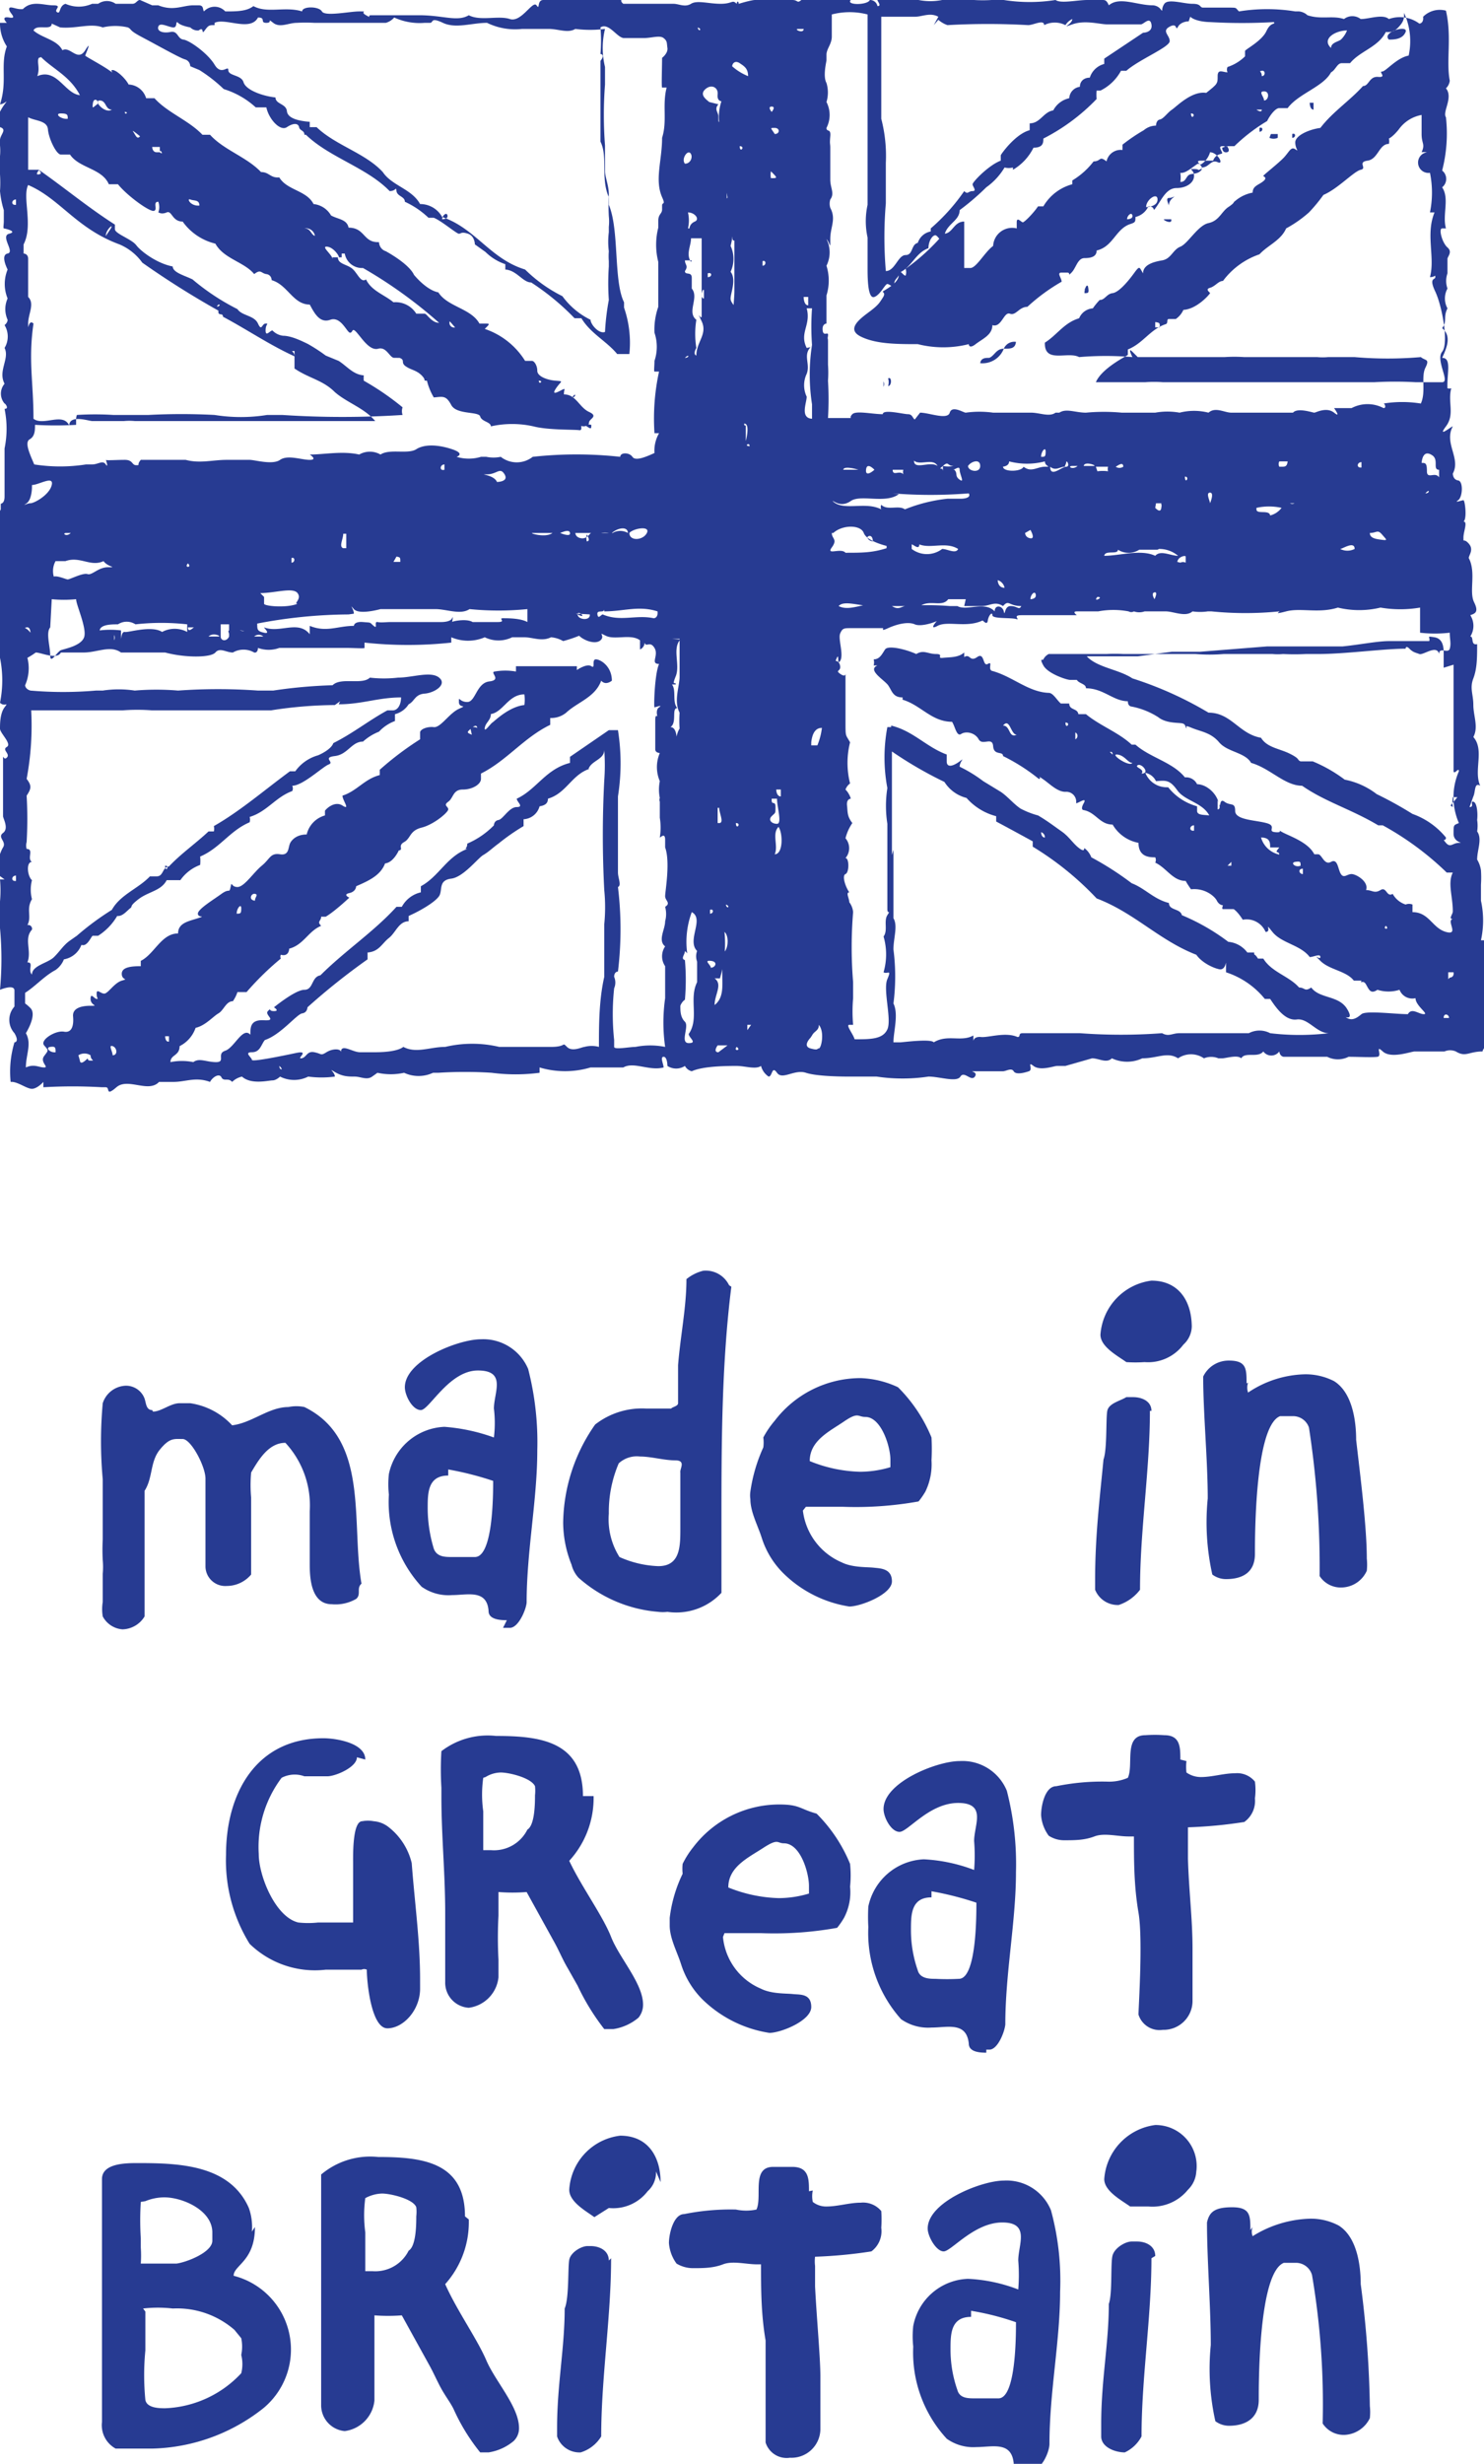
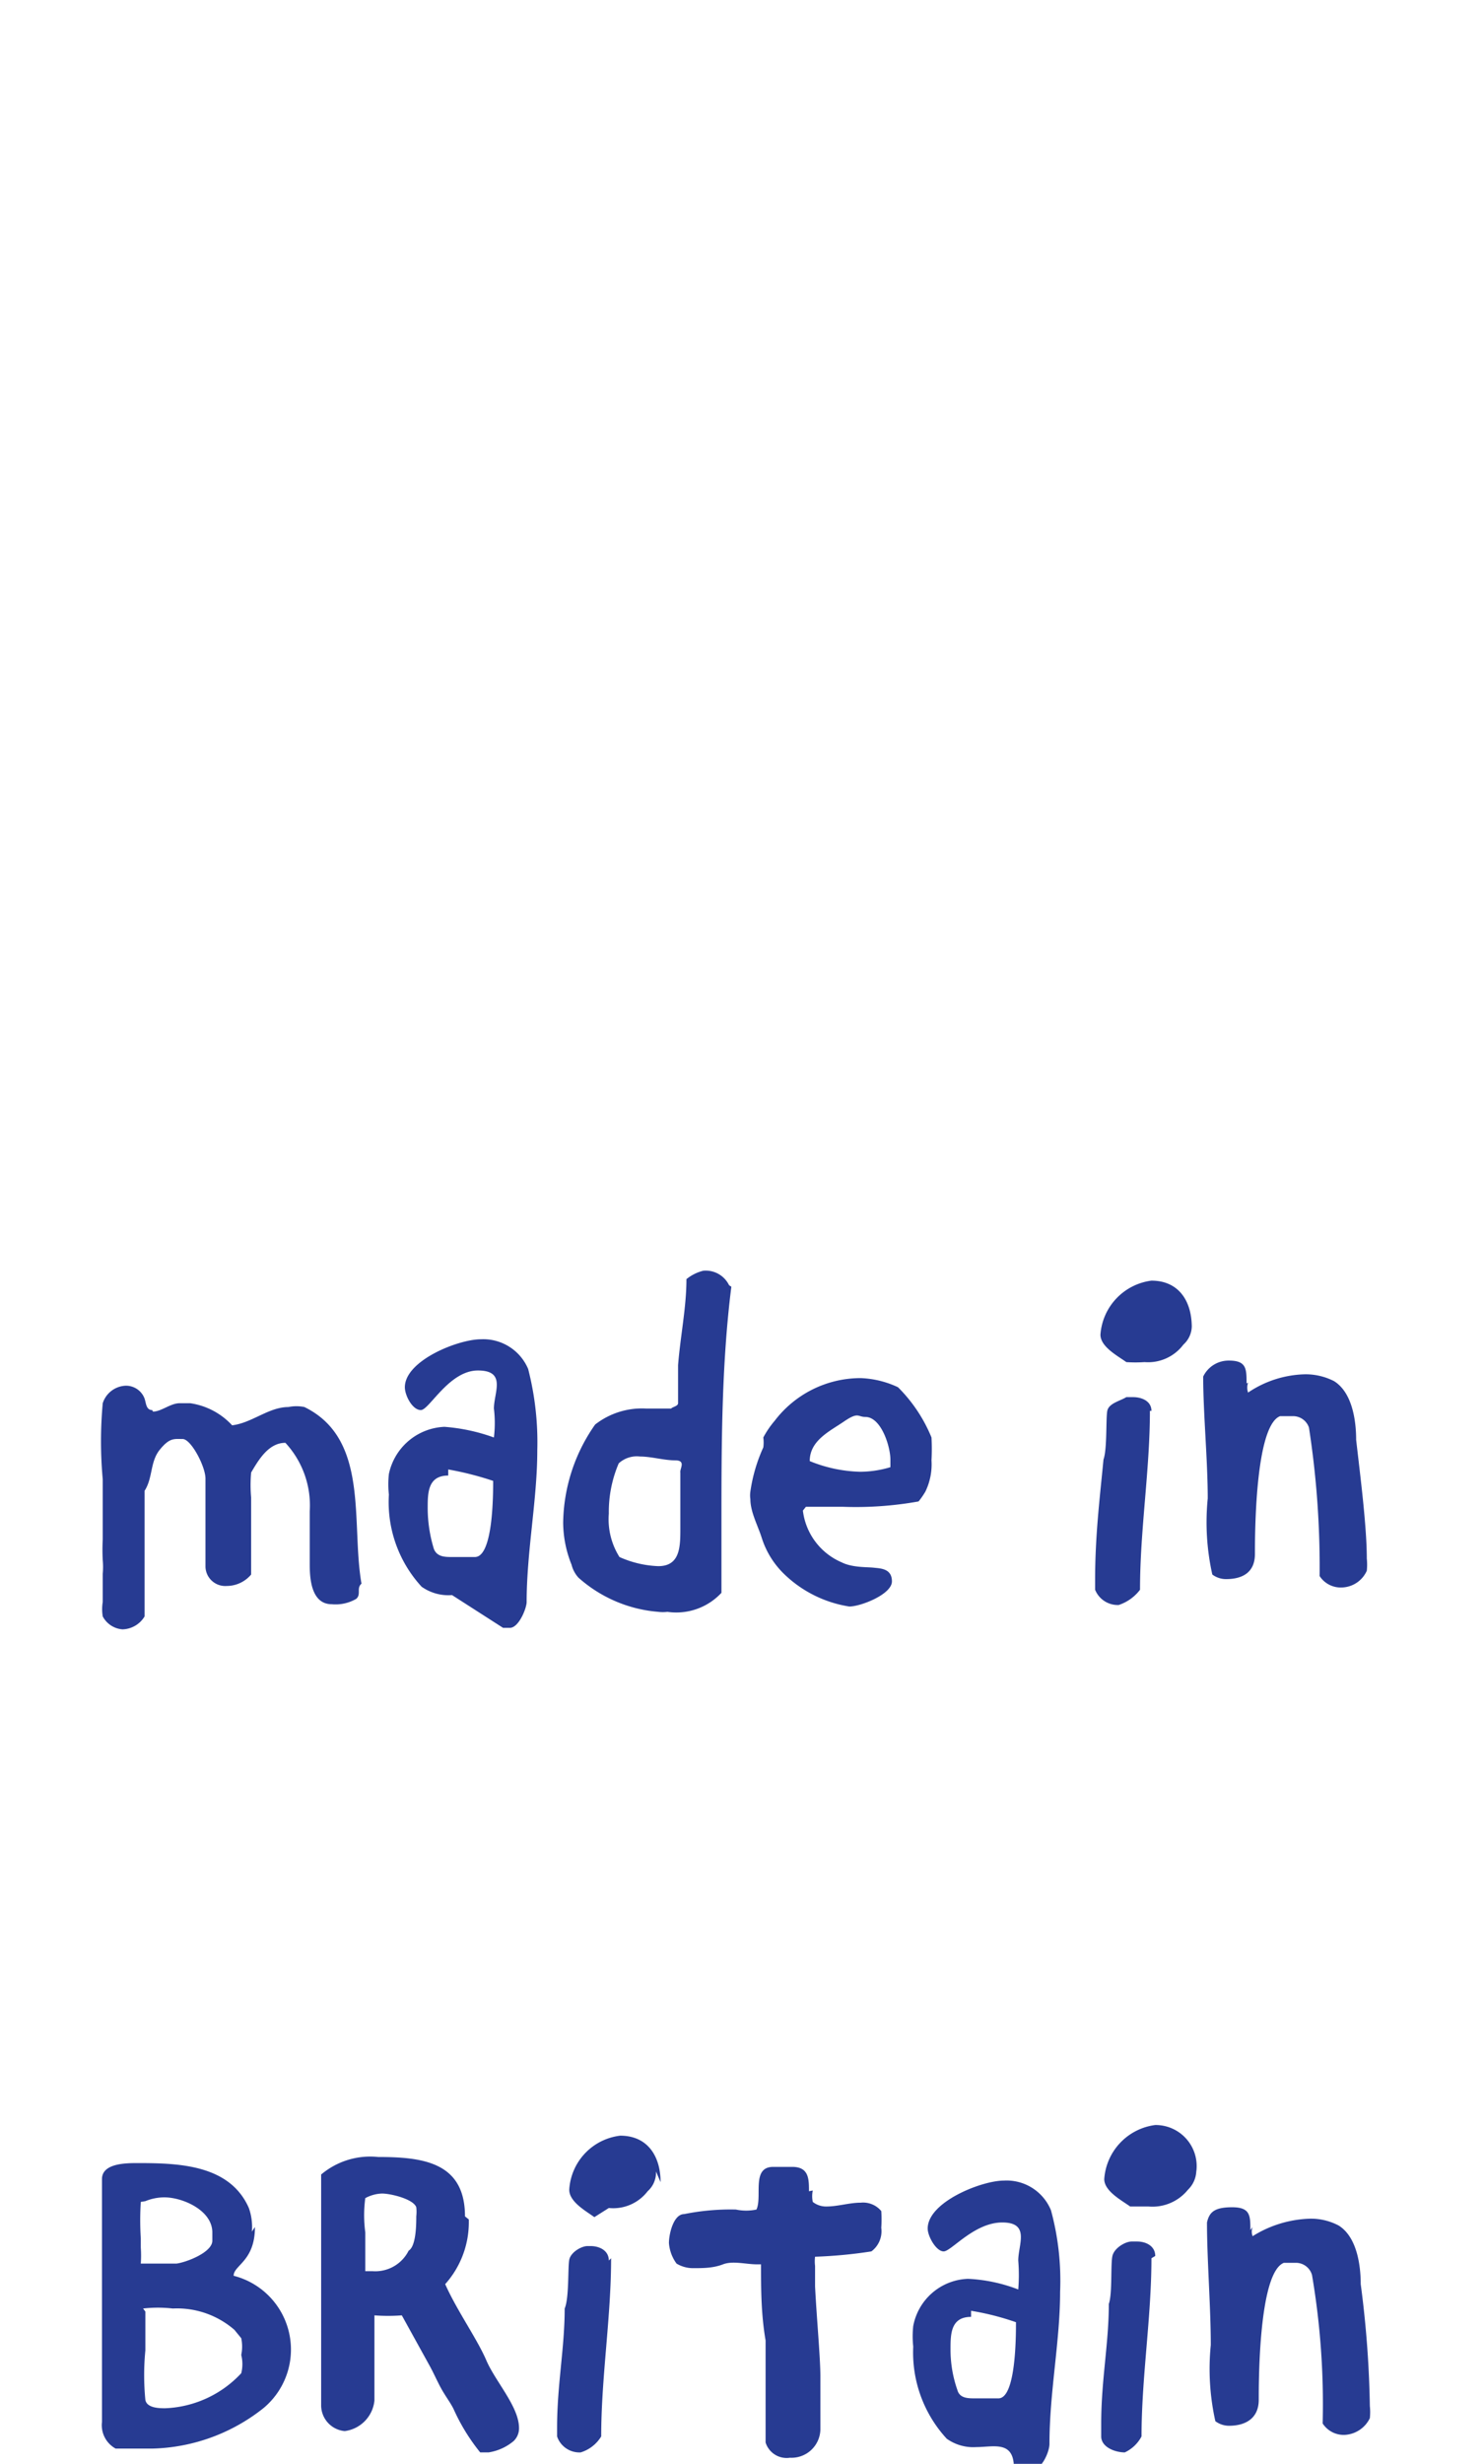
<svg xmlns="http://www.w3.org/2000/svg" viewBox="0 0 19.5 32.36">
  <defs>
    <style>.cls-1{fill:#273b92;}</style>
  </defs>
  <g id="Layer_2" data-name="Layer 2">
    <g id="Layer_1-2" data-name="Layer 1">
      <path class="cls-1" d="M16.43,29.29c0-.19,0-.3-.24-.3s-.3.07-.33.2c0,.49.05,1.11.05,1.61a3.15,3.15,0,0,0,.06,1,.3.3,0,0,0,.18.06c.22,0,.39-.1.39-.34s0-1.67.33-1.8l.15,0a.22.22,0,0,1,.22.16,10.11,10.11,0,0,1,.14,1.95.33.33,0,0,0,.29.15.39.39,0,0,0,.33-.22.78.78,0,0,0,0-.16A13.69,13.69,0,0,0,17.88,30c0-.25-.05-.62-.29-.77a.78.78,0,0,0-.37-.09,1.5,1.5,0,0,0-.76.23.16.16,0,0,1,0-.12m-.74-.73a.54.54,0,0,0-.54-.61.77.77,0,0,0-.67.71c0,.16.23.28.34.36l.24,0a.6.6,0,0,0,.52-.22.36.36,0,0,0,.11-.26m-.54,1.13c0-.13-.12-.19-.24-.19h-.07c-.08,0-.22.08-.25.18s0,.5-.05.64c0,.52-.1,1-.1,1.57V32c0,.14.18.21.31.21A.48.48,0,0,0,15,32c0-.78.13-1.56.13-2.34m-2.37.69a3.49,3.49,0,0,1,.59.15c0,.18,0,1-.23,1-.09,0-.22,0-.31,0s-.2,0-.23-.11a1.6,1.6,0,0,1-.09-.53c0-.2,0-.43.27-.43m.72,2h.1c.11,0,.21-.23.21-.33,0-.68.14-1.35.14-2a3.52,3.52,0,0,0-.12-1.07.63.63,0,0,0-.62-.39c-.29,0-1,.28-1,.63,0,.1.11.3.21.3s.4-.38.77-.38.21.29.21.5a2.34,2.34,0,0,1,0,.38,2.1,2.1,0,0,0-.66-.14.76.76,0,0,0-.72.62,1.24,1.24,0,0,0,0,.27,1.67,1.67,0,0,0,.44,1.21.6.6,0,0,0,.39.11c.21,0,.46-.08.49.21,0,.11.14.12.23.12m-2.92-3.69c0-.16,0-.32-.22-.32l-.25,0c-.29,0-.14.39-.22.56a.65.65,0,0,1-.27,0,3.07,3.07,0,0,0-.68.06c-.14,0-.2.26-.2.38a.52.52,0,0,0,.1.27.42.42,0,0,0,.21.06c.14,0,.27,0,.4-.05s.3,0,.45,0H10c0,.32,0,.65.06,1,0,.17,0,1.25,0,1.34a.29.29,0,0,0,.32.2.38.38,0,0,0,.4-.37c0-.23,0-.46,0-.7s-.05-.78-.07-1.18c0,0,0-.24,0-.27a.49.49,0,0,1,0-.12,6.17,6.17,0,0,0,.74-.07.33.33,0,0,0,.13-.31,1.64,1.64,0,0,0,0-.22.31.31,0,0,0-.27-.11c-.15,0-.3.05-.45.05a.28.28,0,0,1-.18-.06.36.36,0,0,1,0-.15m-2-.11c0-.34-.17-.61-.53-.61a.76.76,0,0,0-.67.71c0,.16.22.28.33.36L8,29a.57.57,0,0,0,.51-.22.33.33,0,0,0,.11-.26M8,29.69c0-.13-.12-.19-.24-.19H7.72c-.08,0-.22.08-.24.18s0,.5-.06.64c0,.52-.1,1-.1,1.57V32a.31.31,0,0,0,.31.21A.48.48,0,0,0,7.9,32c0-.78.13-1.56.13-2.34m-3.21-.8a.49.49,0,0,1,.2-.05c.11,0,.41.07.45.18a.53.53,0,0,1,0,.12c0,.09,0,.39-.1.45a.49.49,0,0,1-.47.27H4.8c0-.17,0-.35,0-.51a1.68,1.68,0,0,1,0-.45m1.31.24c0-.71-.55-.78-1.14-.78a1,1,0,0,0-.75.23c0,.16,0,.32,0,.48v.12c0,.51,0,1,0,1.52,0,.19,0,.37,0,.56s0,.23,0,.35a.34.34,0,0,0,.31.34.45.45,0,0,0,.39-.4c0-.08,0-.16,0-.24s0-.37,0-.57,0-.21,0-.31a2.33,2.33,0,0,0,.36,0l.37.67c.06.11.11.23.17.33s.1.15.14.23a2.57,2.57,0,0,0,.35.57l.11,0a.67.67,0,0,0,.33-.15.23.23,0,0,0,.07-.17c0-.28-.31-.61-.43-.89s-.39-.66-.54-1a1.22,1.22,0,0,0,.31-.85M1.88,30.32a1.72,1.72,0,0,1,.39,0,1.15,1.15,0,0,1,.81.28l.09.11a.54.54,0,0,1,0,.22.49.49,0,0,1,0,.24,1.44,1.44,0,0,1-1,.46c-.07,0-.24,0-.26-.11a3.39,3.39,0,0,1,0-.65v-.51m0-1.45a.66.66,0,0,1,.25-.05c.24,0,.63.17.63.46v.11c0,.15-.33.28-.47.3H1.85a1.48,1.48,0,0,0,0-.21v-.12a3.81,3.81,0,0,1,0-.48m1.46.39A.75.75,0,0,0,3.27,29c-.25-.57-.92-.59-1.46-.59-.15,0-.47,0-.47.21,0,.39,0,.78,0,1.17s0,1,0,1.48c0,.18,0,.35,0,.54a.35.35,0,0,0,.18.35l.08,0H2a2.44,2.44,0,0,0,1.46-.53,1,1,0,0,0-.39-1.74c0-.14.28-.19.28-.64" />
-       <path class="cls-1" d="M15.51,23.11c0-.16,0-.32-.21-.32a1.71,1.71,0,0,0-.25,0c-.29,0-.15.39-.23.56a.62.62,0,0,1-.27.05,3,3,0,0,0-.67.06c-.15,0-.2.26-.2.38a.52.52,0,0,0,.1.27.37.37,0,0,0,.21.06c.13,0,.26,0,.39-.05s.3,0,.45,0h.07c0,.32,0,.65.06,1s0,1.25,0,1.34a.29.29,0,0,0,.32.2.38.38,0,0,0,.39-.37c0-.23,0-.46,0-.7,0-.39-.05-.78-.06-1.18,0,0,0-.24,0-.27V24a6,6,0,0,0,.74-.07.34.34,0,0,0,.14-.31.83.83,0,0,0,0-.22.3.3,0,0,0-.26-.11c-.15,0-.3.05-.45.05a.33.33,0,0,1-.19-.06.68.68,0,0,1,0-.15m-3.35,1.71a4.1,4.1,0,0,1,.59.15c0,.18,0,1-.23,1a2.91,2.91,0,0,1-.31,0c-.07,0-.2,0-.23-.11a1.6,1.6,0,0,1-.09-.53c0-.2,0-.43.27-.43m.72,2H13c.11,0,.2-.23.21-.33,0-.68.14-1.35.14-2a3.86,3.86,0,0,0-.12-1.07.63.63,0,0,0-.62-.39c-.3,0-1,.28-1,.63,0,.11.1.3.21.3s.39-.38.77-.38.21.29.21.5a2.34,2.34,0,0,1,0,.38,2.16,2.16,0,0,0-.66-.14.78.78,0,0,0-.73.62,2.45,2.45,0,0,0,0,.27,1.7,1.7,0,0,0,.43,1.21.62.62,0,0,0,.4.11c.21,0,.46-.08.49.21,0,.11.14.12.23.12M10.3,24.21c.22,0,.33.39.33.56v.1a1.39,1.39,0,0,1-.4.06,1.9,1.9,0,0,1-.66-.14c0-.27.26-.39.46-.52s.18-.06.27-.06m-.78,1.18H10a4.67,4.67,0,0,0,1-.07,1,1,0,0,0,.09-.13.72.72,0,0,0,.08-.41,1.46,1.46,0,0,0,0-.3,2,2,0,0,0-.44-.66c-.22-.06-.22-.12-.49-.12a1.42,1.42,0,0,0-1.13.56,1.18,1.18,0,0,0-.14.22.61.61,0,0,0,0,.13,1.82,1.82,0,0,0-.17.58v.1c0,.17.1.35.15.51a1.14,1.14,0,0,0,.28.46,1.61,1.61,0,0,0,.88.44c.15,0,.55-.16.55-.34s-.15-.16-.24-.17-.28,0-.42-.07a.82.82,0,0,1-.5-.68h0l0,0h0s0,0,0,0M6.38,23.34a.39.39,0,0,1,.2-.06c.11,0,.4.07.45.18a.53.53,0,0,1,0,.12c0,.09,0,.39-.1.45a.49.49,0,0,1-.48.27H6.35c0-.17,0-.35,0-.51a1.57,1.57,0,0,1,0-.44m1.31.24c0-.72-.56-.79-1.14-.79A1,1,0,0,0,5.8,23a3.88,3.88,0,0,0,0,.48s0,.08,0,.12c0,.51.05,1,.05,1.53,0,.18,0,.36,0,.55s0,.23,0,.35a.33.33,0,0,0,.31.34.45.45,0,0,0,.39-.4c0-.08,0-.16,0-.23a5.52,5.52,0,0,1,0-.58v-.31a2.33,2.33,0,0,0,.37,0l.37.67c.06.11.11.23.17.33l.13.23a3,3,0,0,0,.35.57l.12,0a.67.67,0,0,0,.33-.15.27.27,0,0,0,.06-.17c0-.28-.31-.61-.42-.89s-.39-.66-.55-1a1.22,1.22,0,0,0,.32-.85m-3-.48c0-.22-.39-.28-.55-.28-.89,0-1.28.73-1.28,1.53a2.08,2.08,0,0,0,.31,1.17,1.23,1.23,0,0,0,1,.34h.31c.06,0,.11,0,.16,0a.08.08,0,0,1,.07,0c0,.17.06.77.27.77s.43-.24.43-.52V26c0-.51-.07-1-.11-1.53A.85.85,0,0,0,5.11,24a.36.36,0,0,0-.2-.08.4.4,0,0,0-.15,0c-.13,0-.12.45-.12.55q0,.39,0,.78c-.15,0-.3,0-.46,0a1.18,1.18,0,0,1-.26,0c-.3-.07-.52-.61-.52-.9a1.51,1.51,0,0,1,.3-1A.37.37,0,0,1,4,23.33l.3,0c.11,0,.39-.12.39-.25" />
-       <path class="cls-1" d="M16.38,18.17c0-.19,0-.3-.23-.3a.37.37,0,0,0-.34.21c0,.48.06,1.1.06,1.6a3.15,3.15,0,0,0,.06,1,.3.3,0,0,0,.18.06c.22,0,.38-.09.38-.33s0-1.68.33-1.81l.16,0a.22.22,0,0,1,.22.15,12,12,0,0,1,.14,1.95.33.33,0,0,0,.29.15.37.37,0,0,0,.33-.22.78.78,0,0,0,0-.16c0-.43-.09-1.12-.14-1.56,0-.25-.05-.62-.29-.77a.82.82,0,0,0-.38-.09,1.39,1.39,0,0,0-.75.24.2.2,0,0,1,0-.13m-.74-.73c0-.34-.17-.61-.53-.61a.77.77,0,0,0-.67.71c0,.16.23.28.34.36a1.75,1.75,0,0,0,.24,0,.58.58,0,0,0,.51-.23.33.33,0,0,0,.11-.26m-.53,1.13c0-.13-.13-.18-.24-.18H14.8c-.08.05-.23.08-.25.18s0,.5-.05.64c-.05.52-.11,1-.11,1.58v.13a.32.32,0,0,0,.31.2.58.58,0,0,0,.28-.2c0-.79.13-1.57.13-2.35m-3.74.08c.21,0,.33.39.33.56v.1a1.39,1.39,0,0,1-.4.06,1.86,1.86,0,0,1-.66-.14c0-.27.26-.39.45-.52s.18-.06.28-.06m-.78,1.18h.48a4.67,4.67,0,0,0,1-.07,1,1,0,0,0,.09-.13.82.82,0,0,0,.08-.41,2.83,2.83,0,0,0,0-.3,2,2,0,0,0-.44-.66,1.26,1.26,0,0,0-.49-.12,1.42,1.42,0,0,0-1.13.56,1.21,1.21,0,0,0-.15.22.5.5,0,0,1,0,.13,2.12,2.12,0,0,0-.17.58.34.34,0,0,0,0,.1c0,.17.1.35.15.51a1.14,1.14,0,0,0,.28.46,1.58,1.58,0,0,0,.87.44c.15,0,.56-.16.56-.33s-.15-.17-.24-.18-.28,0-.42-.07a.85.85,0,0,1-.51-.68h0l0,0s0,0,0,0,0,0,0,0M8,19.88a1.62,1.62,0,0,1,.13-.66.35.35,0,0,1,.28-.09c.15,0,.31.05.46.05s.06.11.07.16c0,.24,0,.49,0,.73s0,.5-.29.5a1.37,1.37,0,0,1-.51-.12A.93.93,0,0,1,8,19.88m1.58-3a.34.34,0,0,0-.34-.19.57.57,0,0,0-.22.11c0,.37-.08.75-.11,1.13,0,.07,0,.46,0,.5s-.08.05-.09.07l-.33,0a1,1,0,0,0-.67.21A2.29,2.29,0,0,0,7.4,20a1.5,1.5,0,0,0,.11.55.4.4,0,0,0,.09.17,1.79,1.79,0,0,0,1.05.45.48.48,0,0,0,.12,0,.81.81,0,0,0,.71-.25c0-.31,0-.62,0-.92,0-1,0-2.07.13-3.1m-3.72,2.4a4.1,4.1,0,0,1,.59.15c0,.18,0,1-.24,1-.09,0-.21,0-.3,0s-.2,0-.24-.11a1.84,1.84,0,0,1-.08-.53c0-.2,0-.43.27-.43m.72,2h.09c.11,0,.21-.23.22-.33,0-.68.14-1.35.14-2a3.86,3.86,0,0,0-.12-1.07.64.64,0,0,0-.62-.39c-.3,0-1,.28-1,.63,0,.11.1.3.21.3S5.9,18,6.28,18s.21.29.21.5a1.58,1.58,0,0,1,0,.38,2.44,2.44,0,0,0-.65-.14.78.78,0,0,0-.73.62,1.23,1.23,0,0,0,0,.27,1.64,1.64,0,0,0,.43,1.21.61.61,0,0,0,.4.11c.2,0,.46-.08.48.21,0,.11.15.12.24.12M2,18.52c-.08,0-.08-.09-.1-.15a.26.26,0,0,0-.25-.17.33.33,0,0,0-.3.23,5.5,5.5,0,0,0,0,1c0,.26,0,.53,0,.79a2.44,2.44,0,0,0,0,.27,1,1,0,0,1,0,.18c0,.12,0,.25,0,.37a.58.58,0,0,0,0,.19.32.32,0,0,0,.26.17.35.35,0,0,0,.29-.17V21c0-.48,0-.94,0-1.42.11-.17.07-.38.2-.54s.19-.14.3-.14.3.36.3.52,0,.4,0,.6,0,.23,0,.33,0,.15,0,.23a.26.26,0,0,0,.28.25.42.42,0,0,0,.32-.15c0-.1,0-.22,0-.32s0-.46,0-.69a1.83,1.83,0,0,1,0-.33c.1-.17.23-.39.45-.39h0a1.21,1.21,0,0,1,.32.9c0,.07,0,.16,0,.24s0,.29,0,.44,0,.54.29.54A.54.54,0,0,0,4.68,21c.07-.06,0-.14.07-.2C4.61,20,4.86,18.9,4,18.48a.52.52,0,0,0-.21,0c-.26,0-.48.21-.74.24a.93.93,0,0,0-.55-.29l-.14,0c-.12,0-.24.11-.35.11" />
-       <path class="cls-1" d="M6.54,14.06h0v0h0ZM3.67,14c0,.06.07.06,0,0m.14,0h0v0h0Zm4.93-.07H8.8s0,0-.06,0Zm-7.69,0s0,.06.07,0,0,0,.07,0,0,0,0-.07a.15.15,0,0,0-.16,0m.45,0c.07,0,.06-.1,0-.12s0,.07,0,.12m8.7-.14h0v0h0ZM2,13.8H2v0H2Zm7.68-.05c-.05.06.07.05,0,0m-.24.07.12-.09H9.43s-.06.08,0,.09m-8.7,0c0-.06,0-.08-.07-.07s0,.08.07.07m1.49-.14v-.07H2.17s0,.08.05.07m8.43-.05h0s-.11.11,0,.14.08,0,.11,0,.08-.21,0-.31c0,.08-.06.08-.09.14m-9.57-.14h0v0h0Zm8.77,0s0,0,0,0,0,0-.05,0a0,0,0,0,0,0,.07m.15-.1s0-.06,0-.07,0,.05,0,.07m9-.06.07,0c0-.05-.07-.07-.07,0m-7.38,0h0v0h0Zm-1.59.07s0-.13,0-.11a.21.21,0,0,1,0,.11m9-.18h0v0h0Zm-7.38,0s0-.06,0-.06,0,.07,0,.06m5.08-.08h0v0h0ZM2,13H2v0H2ZM1.64,13h0v0h0Zm.51,0s0,0,0-.06,0,0,0,.06m8.12-.07h0s0,0,0,0h-.05Zm8.78-.09s.06,0,.05-.07l-.07,0s0,.09,0,.09M.28,12.71s-.05,0-.05,0,.07,0,.05,0m2.12,0a0,0,0,0,0,.05,0s-.05,0-.05,0m6.94,0c.06,0,.1-.08,0-.09s0,.05,0,.09m-.54-.35h0v0h0Zm-5.3,0s0-.08,0-.07,0,.07,0,.07m13.38-.07h0s-.06,0-.05,0h0m-7.44.56c.11.08,0,.21,0,.35.18-.14.05-.41.13-.65,0,0-.05,0,0-.05s.06-.21,0-.26a1.59,1.59,0,0,1-.06.61m8.75-.69c-.05.05.06.05,0,0m-1,0s0-.06,0-.07,0,.09,0,.07m-9.11-.12h0v0h0Zm.9.45c0,.05-.06.1,0,.12s0,0,0,0a3,3,0,0,1,0,.52.17.17,0,0,0-.06.08c0,.07,0,.15.06.21s-.07.28.05.28,0-.07,0-.12c.14-.2,0-.46.11-.68,0,0,0,0,0,0s0-.21,0-.27a.2.2,0,0,1,0-.14,0,0,0,0,1,0,0c-.14-.14.1-.42-.07-.51a1.12,1.12,0,0,0-.06.54M3.11,12c.05,0,.06,0,.06-.07s-.06,0-.06.07m16.22,0h0v-.07h0Zm-10,0c.05,0,.05-.07,0-.05Zm.24-.1c-.07-.06,0,.06,0,0m8.66,0c0-.05,0-.08,0-.07s0,.07,0,.07m1-.07h0v0h0Zm-15.88,0c0-.05.05-.08,0-.09s-.09.08,0,.09M18,11.6h0v0h0Zm-17.79,0V11.5c-.06,0-.07.08,0,.07m11.46-.09h0v0h0Zm5.45,0v-.07c-.07,0-.05.07,0,.07m-13.41,0s0-.07,0-.07a0,0,0,0,0,0,.07m-1.54-.11c0,.1.07,0,0,0m14.92,0c0-.05,0-.06-.07-.05s0,.08.07.05m-13.38,0h0v0h0Zm7.24,0s0-.08,0-.07,0,.07,0,.07m6,0s0-.06,0-.07a0,0,0,0,0,0,.07m-.82,0s0,0,.05,0a0,0,0,0,0,0-.05s0,0,0,0m.51-.26h.05s0,0-.05,0Zm.12.17c0-.07-.08,0,0-.1h-.12c0-.06,0-.13-.12-.13a.32.32,0,0,0,.28.23M9.39,11s.07,0,.07,0-.09,0-.07,0m4.34,0a.07.07,0,0,0-.05-.07s0,.07.05.07m-3.55.22c.11,0,.11-.27.05-.36-.09.09,0,.25-.05.36m5.51-.31v-.07c-.06,0-.07.08,0,.07m3.57-.05h0s0-.06,0-.05Zm-9.59-.05c0,.1.08,0,0,0m-4,0h0v0h0Zm13.57,0h.06s0,0-.06,0Zm-.84,0h0v0h0Zm-8.72,0s0-.13,0-.12,0,.09,0,.12m-.3,0s0,0,.07,0,0-.13,0-.2H9.43c0,.1,0,.11,0,.22M16,10.63c.06,0,0-.12,0-.12s0,.07,0,.12m-5.86-.12c0,.07.05,0,.05.09s0,.07-.05.12,0,.1.07.1,0-.22,0-.33c0,0-.05,0-.07,0m8.92.09s.06-.07.09-.11l-.06,0a.42.42,0,0,0,0,.13m-8.83-.14v-.09h-.06s0,.09.06.09m-.06-.12h0s0,0,0-.06h0s0,0,0,.06m5.15,0a.73.73,0,0,0,.38.25s0,0,0,.06.09.05.16.06c-.09-.17-.32-.19-.42-.33s-.15-.13-.28-.12a.2.2,0,0,0-.14-.11.3.3,0,0,0,.28.19M6,10.16h0v0H6Zm9,0c.12,0,0-.14-.05-.11s.1.05.05.11m-.12-.14c-.06,0-.1-.1-.2-.11s.16.17.2.11m-7.14.08c-.23.08-.3.32-.54.39,0,.07-.05.09-.11.1a.23.23,0,0,1-.21.17s0,.08,0,.09a2.75,2.75,0,0,0-.33.23c-.07.05-.13.11-.2.15s-.26.29-.42.31-.12.13-.15.21-.25.21-.41.28v.07c-.13,0-.17.15-.26.22s-.13.18-.28.19c0,.06,0,.06,0,.09a8.73,8.73,0,0,0-.79.63s0,.07-.07.08-.28.28-.49.35c-.05.06-.06.16-.17.16s0,.07,0,.1.39-.05.58-.09,0,.08.07.07.07-.1.17-.08.08.05.16,0,.19-.05.19,0c0-.12.15,0,.25,0s.13,0,.19,0,.29,0,.38-.07c.17.09.35,0,.55,0a1.55,1.55,0,0,1,.71,0s0,0,0,0c.2,0,.47,0,.68,0s.14-.07.21,0,.2,0,.23,0a.36.36,0,0,1,.19,0c0-.28,0-.61.07-.92,0-.14,0-.28,0-.4s0-.1,0-.15,0-.09,0-.14a2.26,2.26,0,0,0,0-.45,13.84,13.84,0,0,1,0-1.44s0,0,0,0a2.67,2.67,0,0,0,0-.4l0,0c0,.13-.18.14-.21.26m6.89-.2c0-.07-.06,0-.09-.07s.06.05.09.07m-2.88,1.25c0,.3,0,.59,0,.83l0,.07c.06.1,0,.26,0,.41a2.76,2.76,0,0,1,0,.71c.07.14,0,.37,0,.51,0,0,.06,0,.09,0s.4-.05.44,0c.18-.11.36,0,.52-.09,0,0,0,.06,0,.07s0-.06.1-.05.32-.07.48,0l0,0c.05,0,0-.05.07-.05s.19,0,.31,0,.09,0,.16,0,.21,0,.28,0a7.29,7.29,0,0,0,1.08,0c.09.05.13,0,.23,0l.14,0s0,0,.05,0,.11,0,.18,0,.39,0,.54,0c0,0,0,0,0,0a.3.3,0,0,1,.28,0s0,0,0,0a3.23,3.23,0,0,0,.77,0c-.16,0-.27-.2-.42-.18s-.27-.15-.35-.27h-.07a1.09,1.09,0,0,0-.51-.35s0-.05,0-.11,0,.09-.09.07-.23-.09-.3-.19c-.49-.19-.81-.55-1.31-.74a4,4,0,0,0-.84-.68s0-.07,0-.07-.31-.17-.48-.26c0,0,0,0,0-.07a.78.78,0,0,1-.39-.24.48.48,0,0,1-.29-.21,5.18,5.18,0,0,1-.69-.4c0,.4,0,.89,0,1.36M10.06,9.82h0V9.75h0ZM6.38,9.71s0-.08,0-.05Zm2.75,0h0v0h0Zm5.26-.06h0v0h0Zm-.26.06a.05.05,0,0,0,0-.09s0,.07,0,.09m-8-.06s.07,0,0,0,0,0,0,0m4.53.14s.05,0,.08,0a.86.86,0,0,0,.06-.23c-.1,0-.13.1-.14.19M14,9.49c0,.1.08,0,0,0m-7.82.07a.1.1,0,0,1,.09,0s0-.06-.07,0-.07.06,0,.09m7.16,0c-.08,0-.09-.23-.18-.12.1,0,.07.17.18.12m-2.64-.37h0v0h0Zm2-.07h0v0h0Zm-8.25,0s0,0-.07.05a5.6,5.6,0,0,0-.84.07c-.36,0-.73,0-1.07,0,0,0,0,0-.05,0l-.11,0H2a2.54,2.54,0,0,0-.39,0s0,0-.05,0-.05,0-.09,0l-.12,0s-.05,0-.09,0c-.26,0-.58,0-.85,0a3.79,3.79,0,0,1-.06.9c.07.09.06.13,0,.22a5.35,5.35,0,0,1,0,.61.16.16,0,0,0,0,.09c.1,0,0,.13.07.17-.08,0-.06.19,0,.24a.5.5,0,0,0,0,.25c-.08.13,0,.23-.06.34a.05.05,0,0,1,.06.06c-.11.12,0,.28-.06.43.09,0,0,.1.06.16,0-.12.21-.15.29-.23s.12-.15.2-.21l.1-.07a3.63,3.63,0,0,1,.46-.34c.11-.2.35-.28.5-.44.05,0,0,0,.09,0s.07-.12.16-.13c.16-.17.35-.3.52-.46,0,0,0,0,.07,0a.15.15,0,0,0,0-.07c.35-.2.66-.47,1-.72a0,0,0,0,1,.07,0,.55.55,0,0,1,.3-.21s0,0,0,0,.17-.07.2-.16c.26-.13.47-.3.71-.43,0,0,0,0,.07,0s.11-.08.11-.17c-.3,0-.51.09-.82.09m2,.13c0,.08-.07.11-.08.18s.07-.05.1-.07.22-.21.42-.23a.46.46,0,0,0,0-.14c-.23,0-.29.28-.49.26M4.69,9.05s-.05,0-.06,0,.07,0,.06,0m.1,0h0V9h0ZM7.87,9h0V9h0ZM7.56,9h0V8.91h0ZM.14,8.62h0v0h0Zm9.3-.12s.07,0,.07,0,0,0-.07,0Zm-7.64,0a0,0,0,0,0,0-.05,0,0,0,0,0,0,.05m7.14-.1c-.11.12,0,.33-.06.48s0,.06,0,.11a0,0,0,0,1-.05,0c.06.08,0,.23.07.31-.08,0,0,.19-.09.25.09,0,.09.18.07.24s0-.15.05-.22a1.55,1.55,0,0,1,0-.21c-.08-.15,0-.35,0-.47s0-.32,0-.5c0,0,0,0-.1,0m10.14.38s0,0,0-.07,0-.06,0-.12,0-.19-.12-.21-.05,0-.07.05c-.18,0-.38,0-.53,0s-.4.05-.61.07l-.08,0c-.09,0-.18,0-.27,0h-.64l-.88.07c-.12,0-.24,0-.37,0l-.45.06c-.23,0-.44,0-.67,0,.14.15.42.17.6.29a4.79,4.79,0,0,1,1,.45c.3,0,.4.28.69.33.08.13.24.14.38.21s.09.08.14.1l.16,0a1.91,1.91,0,0,1,.42.24,1,1,0,0,1,.42.19,5,5,0,0,1,.47.26A1,1,0,0,1,19,11c0,.06-.06,0,0,.07s.09,0,.17,0-.07,0-.07-.12,0-.11.07-.14a.85.85,0,0,1,0-.68c0-.06-.06.05-.07,0,0-.56,0-.93,0-1.4M1.5,8.41a.08.08,0,0,0,0-.07s0,.05,0,.07m6.91,0c-.12-.09-.33,0-.45-.06s0,0-.07.06-.22,0-.28-.06a1.72,1.72,0,0,1-.21.07.38.38,0,0,0-.16-.05c-.12.06-.24,0-.35,0a0,0,0,1,1,0,0c-.06,0-.14,0-.16,0a.41.41,0,0,1-.36,0,.56.56,0,0,1-.44,0s0,0,0,.07a5.28,5.28,0,0,1-1.14,0s0,.06,0,.07-.16,0-.22,0-.23,0-.32,0,0,0-.07,0H3.72s0,0-.05,0a.41.41,0,0,1-.28,0s0,.07-.05.06a.28.28,0,0,0-.28,0c-.09,0-.17-.07-.23,0s-.4.07-.66,0c0,0-.06,0-.09,0s-.37,0-.49,0a0,0,0,0,1,0,0c-.14-.1-.31,0-.49,0s0,0-.06,0-.16,0-.24,0c-.05.1-.26,0-.33,0a1.05,1.05,0,0,1-.11.07A.55.55,0,0,1,.33,9s0,.05.07.07a5,5,0,0,0,.86,0s.06,0,.09,0a1.39,1.39,0,0,1,.42,0,3.37,3.37,0,0,1,.57,0,7.36,7.36,0,0,1,1.05,0s.06,0,.09,0l.11,0A6.46,6.46,0,0,1,4.37,9c.11-.11.39,0,.49-.1a1.61,1.61,0,0,0,.37,0c.19,0,.43-.09.54,0s-.06.2-.19.21-.13.1-.21.14a.3.3,0,0,1-.18.13s0,0,0,0,0,.05,0,.09a.54.54,0,0,0-.21.14.69.69,0,0,0-.21.13c-.15,0-.2.17-.37.19s0,.08-.08.11-.34.28-.48.28a.08.08,0,0,1,0,.07c-.22.08-.33.27-.56.34a.12.12,0,0,1,0,.07c-.26.11-.39.34-.65.45a.54.54,0,0,1,0,.11.55.55,0,0,0-.26.2H2.19c-.07.14-.24.15-.37.25s-.07.09-.11.12-.1.11-.17.1a.77.77,0,0,1-.25.26s-.05,0-.07,0-.07.15-.15.12a.3.3,0,0,1-.23.19.31.31,0,0,1-.11.14c-.15.08-.26.21-.4.3,0,.07,0,.11,0,.13s0,0,.07.07,0,.23-.06.33c.08.14,0,.28,0,.45.11-.05.17,0,.24,0s-.06-.07,0-.15.06-.07,0-.14.15-.2.26-.18.13-.09.12-.2.11-.14.23-.14,0,0,0-.09.05,0,.08,0,0,0,0-.07.05,0,.1,0,.13-.14.23-.17,0,0,0-.09.13-.1.25-.1v-.07c.18-.09.27-.36.49-.36,0-.14.14-.16.26-.2s0,0,0-.06.2-.18.31-.26.1,0,.12-.09,0,0,.09,0,.21-.19.32-.28.11-.17.24-.15.1-.1.14-.16.11-.1.21-.1a.34.34,0,0,1,.24-.25s0-.05,0-.06.12-.14.23-.07,0-.07,0-.13c.19-.06.29-.22.49-.27v-.07a4.09,4.09,0,0,1,.53-.4c0-.06,0-.05,0-.09s.09-.08.18-.07.2-.18.33-.24,0,0,0-.09,0,0,.11,0,.12-.25.29-.27,0-.12.07-.13a.82.82,0,0,1,.28,0s0-.06,0-.07c.31,0,.55,0,.8,0,0,0,0,.05,0,.05s.13-.09.19-.05,0-.09.06-.09.21.09.21.28c0,0-.08.07-.14,0-.08.22-.31.28-.46.42,0,0,0,0,0,0a.31.31,0,0,1-.21.07v.09c-.35.17-.57.47-.91.64,0,0,0,0,0,.07s-.11.14-.24.14-.12.11-.19.16,0,.06,0,.1-.19.2-.35.24-.14.14-.23.19,0,.1-.07.11,0,0,0,0-.07.16-.18.17c-.06.16-.22.23-.38.3,0,0,0,.07-.09.09s0,.06,0,.06-.19.18-.31.25l-.06,0c0,.06-.06.06,0,.12-.17.07-.23.25-.42.3,0,0,0,.11-.11.08a.06.06,0,0,0,0,.05,3.73,3.73,0,0,0-.45.44s-.08,0-.12,0a.45.45,0,0,1-.06.12c-.09,0-.12.12-.19.16s-.17.16-.3.19a.42.42,0,0,1-.21.24c0,.13-.12.11-.12.21a.75.75,0,0,1,.3,0c.08-.06.17,0,.3,0s0-.11.12-.15.23-.32.33-.21c0-.1,0-.2.18-.19s0-.07.05-.12,0,0,.08,0,0-.05,0-.05S3.88,13,4,13s.09-.17.21-.19c.32-.32.7-.57,1-.9l.07,0a.38.38,0,0,1,.25-.19s0-.07,0-.08c.24-.13.34-.39.61-.49-.05,0,0,0,0-.07a1.09,1.09,0,0,0,.35-.24h0s0-.06.06-.07.14-.17.24-.17,0-.07,0-.11c.26-.12.38-.39.7-.47V9.94L8,9.59c.06,0,.06,0,.12,0a2.76,2.76,0,0,1,0,.87c0,.34,0,.7,0,1,0,.07.05.17,0,.19a4.58,4.58,0,0,1,0,1.11s-.05,0-.05.07a.19.19,0,0,1,0,.15,3.21,3.21,0,0,0,0,.68s0,.05,0,.09.2,0,.28,0a1,1,0,0,1,.39,0,2.27,2.27,0,0,1,0-.64s0,0,0,0,0-.26,0-.42a.23.23,0,0,1,0-.26c-.1-.08,0-.22,0-.33a.36.36,0,0,0,0-.19c.08-.05,0-.08,0-.14s.07-.45,0-.64c0,0,0,0,0-.1S8.68,11,8.67,11a.82.82,0,0,0,0-.26c0-.06,0-.18,0-.21s0,0,0,0a.07.07,0,0,1,0-.05.55.55,0,0,1,0-.22.47.47,0,0,1,0-.37s-.06,0-.06-.05,0-.25,0-.38.06,0,.05,0-.06-.13,0-.17-.05,0-.06,0,0-.43.06-.57c-.12,0,0-.11-.06-.21s-.11,0-.13-.07a.1.1,0,0,1-.06.09m-.94-.07h0v0h0Zm-.6,0h0v0h0ZM2.66,8.24c-.09,0,.06,0,0,0m-.11,0H2.47c0,.08.07,0,.08,0M.4,8.31s0-.08-.05-.07,0,0,.05.07M3,8.29c.07-.08.13,0,.21,0a.33.33,0,0,0-.19,0,.08.08,0,0,1,0,.07m-.28,0s.08,0,.13,0-.07-.06-.13,0m.6,0s.12,0,.12,0a.09.09,0,0,0-.12,0m-.44,0c0,.06.08.07.11,0V8.2s-.09,0-.11,0m-1.12,0a.21.21,0,0,0-.23,0c-.08,0-.23,0-.24.08a1.14,1.14,0,0,1,.28,0s0,.05,0,.1,0-.09.05-.08.35-.09.49,0a.35.35,0,0,1,.33,0c0-.05,0-.07,0-.1a3.06,3.06,0,0,0-.68,0M11,8.05h0V8h0ZM7.17,8c.08.12.28,0,.42.07s0-.07,0,0,.17.09.16,0a4.42,4.42,0,0,0-.63,0m-2.54,0a6.51,6.51,0,0,0-1.2.12c0,.08,0,.1.09.12s0-.06,0-.07c.21.08.45-.1.6.09,0,0,0-.1,0-.11.22.09.37,0,.58,0,0,0,0-.06.12-.05s.08,0,.14.05,0-.06.05-.05.11,0,.18,0,.34,0,.36,0,.29,0,.3,0,.12,0,.14-.05,0,.06,0,.05.19-.05.27,0,0,0,0,0,.21,0,.33,0,0-.05.07-.05.23,0,.32.05V8a3.82,3.82,0,0,1-.76,0c-.12.08-.3,0-.45,0s-.07,0-.11,0L5.21,8l-.14,0S5,8,5,8s-.28.08-.35,0,0,0,0,.06M7.94,8c0,.06-.1,0-.09.07s.05,0,.07,0c.23.1.44,0,.67.05,0,0,.06,0,.05-.09-.25-.08-.44,0-.7,0m10.72-.05s-.09-.07,0,0,0,0,0,0a1.55,1.55,0,0,1-.52,0,1.19,1.19,0,0,1-.56,0c-.25.08-.49,0-.68.05s-.07,0-.09,0a4.45,4.45,0,0,1-.89,0s0,0-.05,0a.69.69,0,0,1-.2,0c-.09.08-.25,0-.35,0s-.2,0-.28,0a.21.21,0,0,1-.14,0,.07.07,0,0,1-.07,0,1.08,1.08,0,0,0-.4,0s0,0-.05,0-.16,0-.23,0,0,.05,0,.05c-.21,0-.29,0-.49,0s-.11,0-.24,0,0,.07-.07.05-.31,0-.31-.05-.05,0-.06.07-.06,0-.07,0c-.21.1-.46,0-.59.07s0-.08,0-.07-.21.09-.3.05-.24,0-.35.05-.05,0-.07,0-.07,0-.12,0-.21,0-.3,0-.11,0-.14.07.05.28,0,.36,0-.16-.06,0c0,0,.05,0,.06.07s-.07.05,0,.1.07,0,.07,0,0,.4,0,.62,0,.17.06.28a1.1,1.1,0,0,0,0,.54.17.17,0,0,0-.06.08.29.29,0,0,1,.07.12s-.06,0-.05.09,0,.14.07.23a.61.61,0,0,0-.09.2.2.2,0,0,1,0,.26c.05,0,.05.19,0,.21s0,.17.05.24c-.05,0,0,.08,0,.13a.25.25,0,0,1,.05.13,5.65,5.65,0,0,0,0,.92s0,.06,0,.09,0,.07,0,.12a2,2,0,0,0,0,.35s0,0-.05,0,.05.12.07.19c.21,0,.37,0,.43-.13s-.06-.52,0-.66,0-.06-.05-.09a.84.84,0,0,0,0-.47c.06-.08,0-.2.05-.28s0,0,0-.08,0-.09,0-.12c0-.34,0-.63,0-1a1.52,1.52,0,0,1,0-.47,2.15,2.15,0,0,1,0-.8,0,0,0,0,0,.05,0s0,.1,0,.08,0-.1,0-.1c.29.07.46.28.73.38,0,0,0,0,0,.09s.09.06.17,0,0,0,0,.07a1.82,1.82,0,0,1,.31.19l.23.14c.09.06.17.16.26.22a1.09,1.09,0,0,0,.23.09c.12.07.21.14.31.21s.15.16.23.22.06,0,.07,0l0,0a.27.27,0,0,1,.09.12,4,4,0,0,1,.53.34c.18.07.29.21.49.26,0,.1.15.07.17.16a2.78,2.78,0,0,1,.61.35.35.35,0,0,1,.25.14h.09c0,.05,0,0,.05.08h.07c.11.18.34.23.47.38.08,0,.07.06.16,0,.11.15.36.1.47.28s-.07.08,0,.12.13,0,.19-.05.44,0,.61,0c.05-.09.14,0,.21,0s-.11-.11-.11-.21a.18.18,0,0,1-.21-.11A.48.48,0,0,1,18.1,13c-.09.06-.11,0-.15-.07s-.08,0-.06-.05h-.1c-.1-.13-.32-.14-.44-.26s0,0,0-.05-.09,0-.14,0c-.12-.16-.37-.18-.49-.33s0,0-.09,0a.27.27,0,0,0-.3-.16s-.06-.1-.12-.14h-.05s0,0,0,0-.07,0-.09,0,0-.05,0-.05-.05,0-.08-.06-.16-.17-.34-.15c0,0-.05-.07-.07-.11-.17,0-.25-.17-.4-.24a.08.08,0,0,0,0-.07c-.07,0-.22,0-.22-.19a.5.5,0,0,1-.34-.24c-.17,0-.22-.16-.38-.19,0,0-.05,0,0-.09s-.07,0-.1,0A.13.13,0,0,0,14,10.4c-.11,0-.21-.11-.3-.17s0,0-.05,0a2.51,2.51,0,0,0-.47-.3c0-.07-.12,0-.13-.13s-.14,0-.19-.09-.17-.11-.23-.07-.08-.1-.12-.16c-.27,0-.41-.22-.65-.29V9.16c-.13,0-.14-.09-.19-.16s-.28-.2-.14-.26c0,0-.05,0-.05,0a.15.15,0,0,0,0-.08c.08,0,.11-.07.15-.13s.28,0,.41.06c.1-.06.15,0,.26,0s0,.06.09.05.2,0,.28-.07v.06c.08-.05.07.07.17,0s.07.13.14.09,0,.06.05.09c.27.07.48.28.75.29.06,0,.11.1.16.14h.11c0,.09.11.06.12.14h.1c.18.15.43.24.6.4,0,0,0,0,.05,0,.19.17.49.23.65.43a.16.16,0,0,1,.16.09c.11,0,.24.1.28.23s0-.06.08,0,.14,0,.14.12.26.12.41.16,0,.11.12.12,0-.05.09,0,.34.13.42.29c0,0,0,0,.05,0s.08.15.17.1.09.1.13.16.08,0,.14,0,.23.1.19.21c.08,0,.11.05.19,0s.08.1.16.05a.3.3,0,0,0,.17.14s0,0,0,0a.12.12,0,0,1,.09,0s0,0,0,.1c.22,0,.26.21.44.26s0-.15.09-.17c-.06,0,0-.06,0-.1,0-.2-.07-.37,0-.51h-.08a3.89,3.89,0,0,0-.84-.62s0,0,0,0,0,0-.06,0c-.35-.21-.7-.31-1-.52-.23,0-.42-.23-.67-.3-.08-.14-.31-.14-.42-.27s-.24-.14-.36-.19-.05,0-.07,0,0-.05-.06-.06-.21,0-.31-.08a1,1,0,0,0-.35-.14s-.05,0-.05-.07c-.19,0-.32-.17-.55-.17,0-.06-.09-.06-.12-.11s0,0,0,0-.05,0-.09,0-.29-.08-.35-.19,0-.06,0-.08a.16.16,0,0,1,.07-.07c.23,0,.49,0,.76,0a2.07,2.07,0,0,1,.22,0c.2,0,.39,0,.56,0s.1,0,.14,0,.14,0,.18,0,0,0,.07,0a2.29,2.29,0,0,0,.37,0s0,0,.05,0c.19,0,.4,0,.59,0a.74.74,0,0,0,.14,0,3,3,0,0,0,.3,0s0,0,.07,0l.09,0c.36,0,.86-.07,1.15-.07,0,0,0-.05.05,0s.08.05.13.07.23-.13.26,0c0-.1.12,0,.14-.07s0-.12,0-.21a1.71,1.71,0,0,1-.39,0m-10.61,0v0s0,0,0,0,0-.06,0-.07,0,0,0,0m-7.39,0c-.06.07,0,.25,0,.37s.09-.05.14-.07.29-.06.31-.19S1,7.94,1,7.87a1.65,1.65,0,0,1-.32,0m15,0h0s0,0,0,0,0,0-.05,0Zm-.51,0s.05-.1,0-.09,0,.09,0,.09m-1.63,0s.08,0,.07-.06-.07,0-.07.06m-.85,0c-.11,0-.16,0-.23,0-.08.11-.24,0-.37.09s-.08,0-.14,0-.13,0-.22,0-.19,0-.27,0,0,0,0,0c-.17,0-.37-.08-.44,0,.17.09.41-.1.61,0,0,0,0-.06.09,0s.13,0,.18,0l0,0a3.66,3.66,0,0,1,.58,0l.1,0c.12.07.36-.07.49.07,0-.09.1-.08.12,0s0-.07.09-.07.11.06.14,0,0,0,0,0c-.17,0-.16-.09-.24,0-.11-.07-.17,0-.28,0s-.17,0-.23,0m1.75-.12c-.07.08.1,0,0,0m-1.66,0s0,0,0,0-.06,0,0,0m-9.29,0s0,.06,0,.09.29.06.44,0c-.06,0,.06-.06,0-.14s-.3,0-.49,0m9.25-.07s0-.07,0-.09,0,.09,0,.09m.53,0a.13.13,0,0,0-.09-.1s0,.1.09.1M2.47,7.4c-.06.06.06.06,0,0m3.76,0h0v0h0ZM.68,7.61c0-.09.18,0,.21,0s.2-.09.26-.07.14-.09.27-.09,0,0-.06-.08c-.17.08-.31-.07-.5,0,0,0-.06,0-.13,0a.27.27,0,0,0,0,.26m5.76-.24h0v0h0Zm-2.66,0c.05,0,.05-.08,0-.06Zm9.39,0h0v0h0Zm-8.71,0s0,0,0,0,0-.06,0-.06Zm11,0a.08.08,0,0,1,.07,0s0-.06,0-.08-.1,0-.11.07m-10.3,0,.09,0c0-.06,0-.06-.05-.07l0,0m10-.09s0,0,0,0-.16,0-.24,0a.26.26,0,0,1-.28,0c0,.07-.17,0-.18.08.2,0,.48-.09.67,0,.07-.08.2,0,.3,0a.38.38,0,0,0-.25-.09m2.38,0a.21.21,0,0,0,.19,0c0-.11-.16,0-.19,0m-4.84,0h0s-.06,0-.05,0l0,0m4.26,0h0v0h0Zm-9,0h0v0H8Zm4,0a.33.33,0,0,0,.4,0c.07,0,.18.07.21,0-.16-.1-.36,0-.51-.06,0,.08-.08,0-.1,0m-7.35,0s0,0,0,0,.06,0,0,0m12,0h0V7h0ZM18,7c0,.07.08.08.16.09s.06,0,0-.07S18.09,7,18,7M7.71,7.11c.06,0,0-.09,0-.09a.2.2,0,0,0,0,.09m3.76,0s0-.08-.05-.07,0,.07.05.07M4.55,7.2c0-.1,0-.1,0-.19H4.51c0,.07-.06.17,0,.19m-2-.12s0-.08,0-.07,0,.07,0,.07M17.81,7s0,0,0,0,0,0,0,0,0,0,0,0M13.47,7s0,.06.07.07,0-.11,0-.11,0,0,0,0M8.05,7a0,0,0,0,0,0,0,.2.2,0,0,1,.2,0c0-.09-.13-.07-.21,0M7.36,7s.14.06.13,0S7.37,7,7.36,7M7.24,7C7.16,7,7.06,7,7,7s.17.07.26,0M.93,7s0,0-.06,0,0,.06.06,0m10,0c0,.08.08.08,0,.19s.12,0,.18.07c.22,0,.35,0,.54-.06,0,0,0-.08,0-.1s0,.07,0,.07-.26-.06-.3-.17-.28-.11-.4,0M8.27,7c0,.11.18.1.23,0s-.18-.06-.23,0M7.84,7S7.92,7,8,7s0,0,0,0S8,7,8,7a.29.29,0,0,0-.1,0L7.84,7M7.56,7s0,.06.08.07S7.75,7,7.77,7H7.71S7.63,7,7.56,7m7.76-.16s0-.13,0-.12,0,.14,0,.12m1.19-.15c0,.07.17,0,.18.08a.27.27,0,0,0,.15-.1.77.77,0,0,0-.33,0m-1,0s0-.08,0-.06Zm-.33,0s.07.08.08,0,0,0,0-.06l-.07,0m1.76,0a.06.06,0,0,0,.06,0s-.06,0-.06,0m-1.05,0s.06-.14,0-.14,0,.11,0,.14m-8.95,0s0-.13,0-.12,0,.09,0,.12m5.93-.12h0s-.06,0,0,0l0,0m.26,0h.05s0,0-.05,0Zm-1.33,0c-.17.13-.5,0-.63.09s-.22,0-.24,0c.14.14.43,0,.64.11a.07.07,0,0,1,0-.06c.08.08.23,0,.31.06a2.09,2.09,0,0,1,.56-.14h.18s.14,0,.1-.07a6.28,6.28,0,0,1-1,0m7,0c.06,0,.06-.07,0,0ZM.42,6.4s0,.16-.07.21,0,0,.05,0,.25-.11.28-.24-.17,0-.26,0m.33,0h0v0h0Zm14.82-.11c0,.11.07,0,0,0m3.23,0h.05s0,0-.05,0Zm-8.94,0h0s-.06,0-.05,0,0,0,0,0m-3.28.07s.16,0,.1-.1-.1,0-.23,0,.09,0,.13.1M1.19,6.23h0v0h0Zm4.65-.06V6.1c-.06,0-.07.09,0,.07m6.84,0h0v0h0Zm-.14,0c.05.05,0,.08.07.13s0-.07,0-.13-.06,0-.09,0m-.79,0c0,.09.09,0,.14.06a.11.11,0,0,1,0-.06c-.07,0-.13,0-.16,0m-.15,0c.06,0,.1,0,.14,0s-.12,0-.14,0m-.07,0s-.1-.11-.11,0,.11,0,.11,0m-.51,0c.08,0,.19,0,.3,0,0,0-.19-.06-.2,0s0-.06,0,0,0,0-.05.07m6.86,0V6.07c-.06,0-.07.08,0,.07M13,6.12c.06,0,.12,0,.14,0s-.13,0-.14,0m-.68,0c-.06-.11-.23,0-.31-.07,0,.13.21,0,.31.07m1.92,0c.05,0,.07,0,.13,0s-.12-.07-.13,0m-.08,0s0,0-.07,0,0,.06.07,0m-1.44,0c0,.07.16.1.16,0s-.12-.06-.16,0m-.33,0s0,0,0,0a.37.37,0,0,0,.14,0c-.09,0-.06-.07-.14,0s0,0,0,.07m4.15,0h0s-.06-.05,0,0,0,0,0,0m-2.12,0a.51.51,0,0,1,.14,0,.11.11,0,0,1,0-.06s-.14,0-.16,0m-1.22,0c0,.07.24.07.27,0,.1.08.18,0,.28,0s0,0,0-.07a.93.93,0,0,1-.47,0c0,.05-.05.07-.1.07m3.67,0c.06,0,.08,0,.09-.07h-.11a.08.08,0,0,0,0,.07m-2.15,0a.09.09,0,0,0,.1,0c0-.08-.09,0-.1,0m-.67,0c-.06,0-.12.06-.19,0,0,.15.15,0,.21,0s0-.11,0-.05,0,0,0,0m4.67,0c.05,0,.07,0,.07.11s.11,0,.16.08v-.1c-.09,0,0-.13-.09-.19s-.13,0-.14.1m-5-.08c.05,0,.06,0,.06-.07s-.06,0-.06.07m.09-.11V5.81h0s0,.05,0,.05m-3.92,0v0c0-.06-.08,0,0,0m.63-.1v0h-.05a0,0,0,0,0,.05,0m-.68-.14c0,.06,0,.16,0,.17s.05-.19,0-.22,0,.06,0,0M7.63,5.38s0-.07,0-.07,0,.08,0,.07m-.11-.16c.05,0,.05-.08,0,0Zm4.39-.07a0,0,0,0,0,0-.05s0,0,0,.05m4.78-.07,0,0s0-.06,0,0Zm-5.08,0a.08.08,0,0,0,0-.07s0,0,0,.07M7.08,5c0,.06.07,0,0,0m4.59.07c.05,0,.05-.13,0-.1a.17.17,0,0,1,0,.1M7.22,5h0V5h0Zm5.22-.22s.09,0,.08,0-.07,0-.08,0m-.28-.06h0v0h0ZM9,4.7c.06,0,.06-.06,0,0m4,0c-.05,0-.11,0-.12.07a.3.3,0,0,0,.31-.19c-.1,0-.12.09-.19.12M5.32,4.68s0-.06,0-.07,0,.09,0,.07m9.32-.07v0s0-.06,0-.05,0,0,0,0M12,4.58s.08,0,.07,0-.07,0-.07,0m1.19,0c.09,0,.15,0,.16-.09a.15.15,0,0,0-.16.09m-8-.09h0v0h0Zm8.24,0a0,0,0,0,0,0-.07s0,.07,0,.07M8,4.47H8V4.41H8Zm5.65-.17h.05s0-.09,0-.07,0,0,0,.07m1.48,0h.06c0-.06,0-.06-.06-.07Zm-9.2,0s0,0-.07-.08a.06.06,0,0,0,.07.08m9.27-.14s-.05,0-.05,0,.09,0,.05,0m3.85,0s0-.07,0-.08,0,.09,0,.08m-8.45.4c-.1.11,0,.22-.05.35s0,0,0,0a.35.35,0,0,0,0,.3c0,.08-.09.28.07.29,0-.06,0-.11,0-.19a2.55,2.55,0,0,1,0-.78s0,0,0,0a3.33,3.33,0,0,1,0-.48s0,0-.07,0c.06.22-.1.32,0,.52M2.87,4c-.06.06.06,0,0,0m9.69,0h0V4h0ZM9.29,4a0,0,0,0,0,.05,0s-.06,0-.05,0M4.76,4h0v0h0ZM10.62,4V3.9h-.06s0,.11.06.11M9.25,3.92s0,0,0-.09-.07.09,0,.09m-9-.07,0,0s0-.06,0-.05Zm14,0c.05,0,.06,0,.05-.07s-.05,0-.05.07M10.7,3.8h0V3.73h0Zm3.55,0c.06,0,.06-.07,0,0Zm-2.78,0h0v0h0Zm3.1-.11s0,0,0-.05l0,0s0,0,0,0,0,0,0,0m-5.27,0c.06,0,.06-.07,0-.05ZM5.21,3.57h0s0,0,0,0Zm0-.08h0s0,0,0,0Zm4.81,0c.05,0,.05-.08,0-.06Zm4.48-.11h0v0h0Zm-10.06,0c0,.09.12.09.19.15s.11.19.18.14c.07.15.24.2.36.3a.32.32,0,0,1,.3.15c.06,0,.08,0,.11,0s.09.12.19.12a6.06,6.06,0,0,0-1-.72.23.23,0,0,1-.24-.19H4.49s0,0,0,.05m-.12,0s.06,0,.08,0-.06-.13-.15-.14.06.1.07.16m10.25-.17c-.1,0,.05,0,0,0m-11.77,0h0v0h0Zm-1.39,0h.06s0,0-.06,0Zm7.63.19H9c0,.06.05.07,0,.14H9c0,.06.09,0,.09.09s0,.12,0,.14c.1.12-.07.31.06.41a1.17,1.17,0,0,0,0,.37s-.05.08,0,.1c0-.18.15-.28.07-.45s0,0,0-.07,0-.16,0-.29,0,0,0,0c0-.28,0-.49,0-.73H9.08c0,.1-.07.21,0,.31M4.14,3.12A.12.12,0,0,0,4,3c.1,0,.08.11.17.1m-2.78,0s0,0,.06-.09-.06,0-.06.09M8.67,3s0-.08,0-.06,0,.06,0,.06m6.72-.12s-.05,0-.09,0,.11.08.09,0m-.58,0s.08,0,.07-.05-.07,0-.07.05m-9,0s.08,0,.07-.05-.07,0-.07.05M9.06,3s0-.06.07-.09,0-.12-.09-.12a.46.46,0,0,1,0,.21m6.58-.28h0v0h0Zm-6.58,0h0v0h0Zm-6.45,0h0a.05.05,0,0,1,0,0l-.05,0Zm12.47,0s.15,0,.15-.1-.15,0-.15.1M.21,2.69V2.62c-.06,0-.07.08,0,.07m5.33,0v0h0s0,.06,0,0m11.62,0s0,0,0-.07a0,0,0,1,0,0,.07m-1.8,0s0-.05.05-.09,0,0-.05,0,0,.09,0,.1m-12.74,0c0-.08-.07-.06-.12-.08s0,.09.12.08m6.56-.07s0-.06,0-.06,0,0,0,.06m-8.87.7s.06,0,.06.07,0,.37,0,.5c.09.09,0,.22,0,.35s0-.07.07,0c-.07.48,0,.77,0,1.25.13.1.39-.09.47.09,0-.15.26-.06.3-.06h.33s.06,0,.09,0a.74.74,0,0,1,.14,0c.21,0,.44,0,.66,0s.6,0,.89,0c0,0,0,0,0,0s0-.06,0,0c.59,0,1,0,1.61,0-.14-.17-.37-.24-.53-.38h0c-.16-.16-.34-.18-.53-.31V4.61c-.07,0,0,0,0,.07-.33-.15-.62-.35-.94-.52,0-.06-.07,0-.06-.08a11.44,11.44,0,0,1-1-.63.71.71,0,0,0-.3-.24v0C1,3,.79,2.61.37,2.43c-.08.16.07.53-.06.78m2.24-.8,0,0s0,0,0,0,0,.05,0,.05M18.8,2.34h0v0h0Zm-8.67,0c.09,0,.09,0,0-.09a.26.26,0,0,0,0,.09m.38-.07h0V2.24h0Zm-8-.06s0,0,0,0,0-.06,0,0Zm7.58,0v0s0,0,.07,0v0s0,0-.07,0m-1,0s0-.06,0-.06a0,0,0,0,0,0,.06m6.65-.06c-.08.05-.16.13-.23.12a.42.42,0,0,1,0,.12c.07,0,.07-.06.11-.09s.11,0,.17-.07V2.2c.1,0,.12-.11.21-.07S16,2,15.9,2a.28.28,0,0,1-.12.16M9,2.15c.08,0,.11-.1.07-.14s-.12.08-.07.14m1.21-.07s0-.1,0-.09,0,.09,0,.09M2.1,2c.06.05,0-.06,0,0m0,0V1.93H2S2,2,2.06,2m14-.06s0,.07.06.06,0-.09,0-.08a.05.05,0,0,1,0,0m-6.4,0c0,.1.08,0,0,0m6.37,0c0,.1.08,0,0,0m-14.75,0h.06s0,0-.06,0Zm7.77,0h0s0-.06,0-.09,0,0,0,.09m7.87-.11c.05,0,.05-.07,0-.05Zm-.3,0a.13.13,0,0,0,.11,0s0-.05,0-.05-.07,0-.09,0m-12.45,0h0V1.75h0Zm5.93,0c.07,0,.07-.08,0-.08s-.05,0,0,.08m-.4,0s0-.13,0-.12,0,.09,0,.12M1.84,1.79s-.12-.1-.09-.06.05.11.09.06m14.71-.06c.05,0,.05-.07,0-.05ZM1.64,1.67s0-.06,0-.06,0,0,0,.06m14.87-.09h0s0,0,0,0,0,0,0,0Zm-.86-.09c0,.1.08,0,0,0M.89,1.56c0-.05,0-.07-.09-.07s0,.08.09.07m17.79-.05a.47.47,0,0,0-.3.19s0,0,0,0-.07.09-.13.12a.14.14,0,0,1,0,.07c-.13,0-.14.2-.28.22s0,.1-.09.12-.3.25-.49.33a2.11,2.11,0,0,1-.19.23A1.6,1.6,0,0,1,16.9,3c-.07.16-.24.22-.35.34a1,1,0,0,0-.48.35c-.06,0-.1.07-.17.09s0,.06,0,.07-.17.21-.35.22a.29.29,0,0,1-.1.12s-.05,0-.09,0,0,.06-.05.07c-.2.07-.29.25-.49.33,0,0,0,.06,0,.07s-.34.17-.42.36c.21,0,.43,0,.65,0a1.55,1.55,0,0,1,.23,0c.09,0,.18,0,.26,0s.06,0,.09,0c.78,0,1.57,0,2.36,0,0,0,0,0,.07,0a4.89,4.89,0,0,1,.54,0c.12,0,.24,0,.35,0s-.09-.29,0-.4,0-.6-.09-.79,0-.15,0-.19,0,0-.07,0c.07-.26-.06-.56.06-.85l-.06,0a1.3,1.3,0,0,0,0-.52A.13.13,0,0,1,18.75,2,.23.23,0,0,0,18.68,2c.05-.11,0-.11,0-.24s0-.18,0-.25Zm-2.87,0s0,0,0,0a0,0,0,0,0,0,0s0,.05,0,.06M3.71,1.47s0,0,0,0,.06,0,0,0m6.43,0s.06-.07,0-.07,0,.07,0,.07m-8.5,0c0,.05.06,0,0,0a.05.05,0,0,1,0,0m-.92,0s0,0,0-.05,0,.06,0,.05M17,1.44s0-.05,0-.07,0,.06,0,.07m.26,0V1.35h-.05s0,.09.05.09m-.75,0s.07.05.07,0,0-.06,0-.06l0,.06m-15.11,0c-.09,0-.07-.12-.16-.12s.07.18.16.12m-.18-.08c0-.05-.06-.08-.07,0s0,.05.07,0m2.1-.09h0v0h0Zm13.22.05c.06,0,.08-.12,0-.12s0,.07,0,.12m-7.17.05c-.06.07,0,.1,0,.16s0,0,0,.05.05,0,.05.07a2.7,2.7,0,0,1,0,.28s0,0,0,.05l0,0s.06,0,.06.05-.08,0,0,.07,0,.2,0,.33,0,.06,0,.14,0,0,.05,0c0,.27.07.39,0,.66a.4.4,0,0,1,0,.34c.08.1,0,.28,0,.35s.08.09.05.17,0-.17,0-.26,0-.46,0-.67c-.05,0,0-.06-.05-.09A4.2,4.2,0,0,0,9.43,2c.08,0,0-.21.05-.26a.64.64,0,0,1,0-.41s-.06,0-.05-.09-.08-.14-.16-.07,0,.13.05.17M9.09,1h.06s0,0-.06,0ZM18.14.94V1s.05-.06,0,0l0,0M16.58,1c.05,0,.05-.08,0-.07s0,0,0,.07M10.06.94h0V.87h0ZM9.62.87A.72.72,0,0,0,9.83,1c0-.1-.05-.13-.11-.17s-.1,0-.1.05M.51.76C.48.81.53.89.49,1c.26-.11.36.23.56.25C.92,1,.7.91.54.75c0,0,0,0,0,0M17,.52s-.05,0-.05,0,.09,0,.05,0m.62,0a.34.34,0,0,0,.08-.12c-.15,0-.34.11-.21.23,0-.07.09-.08.13-.11m.63,0c.06,0,.18,0,.22-.1s-.32,0-.22.1M9.2.38c-.07-.06,0,.06,0,0m1.36,0s0,0-.07,0,.07.07.07,0M7.77,5.58c0,.06,0,.06-.09,0s0,.08-.07.07-.41,0-.6-.05c0,0,0,0,0,0a1.28,1.28,0,0,0-.56,0c0-.06-.12-.06-.14-.13S6,5.45,5.93,5.32s-.11-.11-.23-.1A.82.82,0,0,1,5.61,5c-.06,0,0,0-.07-.07s-.14-.07-.21-.12,0-.08-.08-.11H5.18c-.06,0-.1-.15-.21-.12s-.21-.13-.28-.21-.05,0-.09,0-.12-.22-.26-.17S4.13,4.11,4.07,4c-.22,0-.29-.26-.5-.32,0,0,0-.07-.07-.08s-.07-.07-.16,0c-.13-.16-.4-.2-.51-.4a.74.74,0,0,1-.43-.29c-.14,0-.14-.15-.21-.12s-.1,0-.11,0a.2.2,0,0,0,0-.14c-.08,0,0,.11-.06.12s-.35-.2-.47-.35c-.06,0-.07,0-.12,0-.09-.21-.39-.21-.51-.39,0,0-.06,0-.12,0S.64,1.82.63,1.7.46,1.59.37,1.54a0,0,0,0,0,0,0c0,.17,0,.49,0,.69,0,0,.13,0,.14,0s-.06.07,0,.06,0-.05,0-.06c.33.23.64.49,1,.72,0,0,0,0,0,.06s.22.13.28.21.27.24.48.28c0,.08.16.12.26.17a3,3,0,0,0,.59.39c.06.09.22.08.27.19s.05,0,.1,0,0,0,0,.09.06,0,.09,0a.23.23,0,0,0,.14.07.08.08,0,0,0,0,0c.1,0,.23.06.33.11a2.22,2.22,0,0,1,.23.15l.17.07c.11.07.19.18.33.19a.43.43,0,0,0,0,.07,3.54,3.54,0,0,1,.51.35.15.15,0,0,0,0,.1,12,12,0,0,1-1.58,0c-.07,0-.14,0-.2,0a2.18,2.18,0,0,1-.69,0s0,.07,0,0a8.33,8.33,0,0,0-.87,0H1.84s0,0-.06,0-.11,0-.17,0l-.12,0a3.84,3.84,0,0,0-.48,0S1,5.48,1,5.5s0,.08,0,.08a4.77,4.77,0,0,1-.54,0c0,.07,0,.15-.07.19s0,.19.06.33a2.21,2.21,0,0,0,.68,0s0,0,.08,0,.14-.06.18,0,0-.07,0-.06.14,0,.25,0,.09.07.15.07,0,0,.06-.07c.23,0,.45,0,.59,0,0,0,0,0,0,0,.19.05.35,0,.54,0,0,0,0,0,.06,0s.11,0,.17,0,0,0,.07,0,.3.07.4,0,.28,0,.39,0,0-.07,0-.07c.19,0,.43-.05.65,0a.28.28,0,0,1,.28,0c.12-.08.36,0,.47-.07s.29-.06.47,0S6,6,6,6a.55.55,0,0,0,.32,0s.05,0,.07,0,0,0,0,0a.48.48,0,0,0,.19,0A.34.34,0,0,0,7,6S7,6,7,6A5.27,5.27,0,0,1,8.15,6c0-.06.12-.06.16,0s.18,0,.29-.05a.46.46,0,0,1,.06-.26s-.05,0-.06,0a2.9,2.9,0,0,1,.06-.81s-.05,0-.06,0,0-.08,0-.14a.58.58,0,0,0,0-.37s0,0,0,0a.9.9,0,0,1,.05-.34s0,0,0,0,0-.42,0-.59a.91.91,0,0,1,0-.45s0,0,0-.09.05-.09.05-.15,0,0,0-.05.05,0,0-.11c-.1-.23,0-.48,0-.78.07-.22,0-.43.06-.66,0,0-.05,0-.06,0s0-.29,0-.39,0,0,0,0,.08-.06.07-.13,0-.09-.05-.13-.16,0-.26,0,0,0,0,0-.17,0-.26,0S8,.29,7.89.36a2.07,2.07,0,0,1,0,.35s0,0,0,0,.07,0,0,.09c0,.37,0,.69,0,1.06.1.2,0,.48.11.73,0,0,0,.08,0,.1.14.33.06,1,.2,1.28,0,0,0,.06,0,.07a1.42,1.42,0,0,1,.07.61s-.11,0-.16,0c-.14-.17-.35-.27-.47-.47,0,0,0,0-.09,0a3.24,3.24,0,0,0-.57-.47c-.11,0-.19-.16-.34-.17,0-.05,0,0,0-.07a.68.68,0,0,1-.26-.16l-.14-.1s0-.11-.09-.14-.09,0-.12,0S5.8,2.9,5.7,2.86l-.07,0a1.13,1.13,0,0,0-.31-.21c0-.07-.1-.07-.11-.14s0,0-.09,0c-.3-.31-.79-.44-1.1-.74H4c0-.06-.06-.05-.07-.1s-.07-.06-.16,0-.24-.11-.27-.26H3.36a1.1,1.1,0,0,0-.42-.24A2,2,0,0,0,2.62.92L2.5.87s0-.07-.07-.09S2.06.59,1.87.49,1.74.39,1.68.36a.73.73,0,0,0-.33,0C1.19.3,1,.38.79.36L.68.31c0,.1-.2,0-.24.09C.55.5.75.52.82.66c.1-.06.2.16.3,0s0,.06,0,.07.21.12.31.19,0,0,.05,0,.17.11.21.19a.25.25,0,0,1,.23.18h.11c.17.19.45.29.63.48h.1c.18.2.48.29.67.49.11,0,.12.08.24.07.1.17.36.17.45.35a.3.3,0,0,1,.23.15c.09.05.21.05.23.16.22,0,.19.2.4.19,0,0,0,.09.09.12s0,0,0,0,.3.16.37.31c0,0,0,0,0,0s.16.2.32.23c.12.19.43.21.54.41,0,0,0,0,.07,0s.07,0,0,.07a1,1,0,0,1,.53.42s.06,0,.09,0,.07.06.07.13.12.12.24.13.07,0,0,.11.09,0,.11,0,0,0,0,.07c.16,0,.2.17.33.23s0,.09,0,.14-.11.08-.15,0M15.62.28s-.1,0-.14.07,0-.06-.11,0,0,.11,0,.19-.4.24-.57.39h-.07a.62.62,0,0,1-.27.26s0,0-.05,0a.49.49,0,0,0,0,.11,2.61,2.61,0,0,1-.7.52c0,.05,0,.12-.13.12a.69.69,0,0,1-.27.29V2.2a.22.22,0,0,1-.11,0,.86.86,0,0,1-.24.26,3.27,3.27,0,0,1-.35.3c0,.14-.17.18-.2.33s-.08,0-.12,0-.09.08-.09.17c-.17.06-.22.25-.38.32,0,.06-.07.08-.07.15s-.06,0-.09,0-.09.14-.17.17-.09-.2-.09-.36,0-.19,0-.21,0-.14,0-.21a1,1,0,0,1,0-.43s0,0,0-.07,0-.37,0-.56c0,0,0,0,0-.07s0-.08,0-.12,0-.17,0-.26c0-.43,0-.92,0-1.42a.93.93,0,0,0-.47,0c0,.11,0,.19,0,.29s-.07.16-.07.24,0,.05,0,.07-.05.21,0,.3,0,0,0,0a.43.43,0,0,1,0,.25.37.37,0,0,1,0,.34c0,.06.06,0,.05.11s0,.09,0,.15,0,.31,0,.42.06.18,0,.26a0,0,0,0,1,0,0,.19.19,0,0,0,0,.11c.08.15,0,.25,0,.41s0,.05-.05,0a.39.39,0,0,1,0,.35.65.65,0,0,1,0,.39c0,.13,0,.23,0,.37s0,0,0,0-.06,0-.05.09.08,0,.07.07,0,0,0,.08,0,.19,0,.3l0,0a1.47,1.47,0,0,1,0,.21,4,4,0,0,1,0,.49c.05,0,.21,0,.27,0s0,0,.05-.05.26,0,.4,0c0-.07.27,0,.33,0s.06.05.09.07l.07-.09c.12,0,.36.1.39,0s.18,0,.21,0a1.31,1.31,0,0,1,.36,0l0,0c.11,0,.09,0,.17,0s.22,0,.33,0,.24.06.32,0l.05,0c.09-.06.21,0,.35,0a2.54,2.54,0,0,1,.47,0c.06,0,.09,0,.14,0s0,0,.07,0,.14,0,.18,0,0,0,.05,0a.9.9,0,0,1,.32,0,.07.07,0,0,1,0,0,.77.77,0,0,1,.38,0c.09-.08.21,0,.3,0,.27,0,.51,0,.81,0,.06-.07.26,0,.28,0s.16-.08.26,0,0-.06,0-.06l.23,0a.45.45,0,0,1,.42,0c.05,0,0-.08,0-.06a1.54,1.54,0,0,1,.49,0c.07-.15,0-.35.06-.47s0-.09-.06-.14a5,5,0,0,1-.87,0s-.06,0-.1,0-.16,0-.25,0a.74.74,0,0,1-.14,0s-.08,0-.12,0h-.44c-.09,0-.12,0-.16,0s-.16,0-.24,0a2,2,0,0,0-.26,0c-.37,0-.74,0-1.14,0,0,0,0,0-.07-.07s0,.07,0,.07a4.17,4.17,0,0,0-.7,0c-.15-.08-.46.09-.45-.19.16-.1.25-.26.45-.32a.21.21,0,0,1,.18-.13.87.87,0,0,1,.09-.11c.07,0,.09-.08.17-.09s.2-.15.28-.26.07-.08.12,0c0-.11.13-.15.25-.17s.14-.14.24-.18.23-.28.37-.31.17-.15.26-.21.06-.06.09-.08a.49.49,0,0,1,.23-.11c0-.09.08-.1.14-.15s0-.06,0-.07.18-.15.26-.23.1-.16.16-.12,0,0,0-.09.18-.17.33-.19c.16-.21.39-.36.56-.55.08,0,.08-.13.2-.12s0-.07.05-.07.19-.18.35-.21a.89.89,0,0,0-.06-.56c0,.06,0,.1-.05.16s-.09.1-.19.09c-.1.2-.34.25-.47.41,0,0-.05,0-.11,0s-.08.09-.14.12c-.1.19-.43.28-.57.47-.06,0-.06,0-.11,0s-.12.09-.16.17a2.34,2.34,0,0,0-.43.33c-.09,0-.1,0-.16,0s0,.07,0,.09-.08,0-.12.1h-.05s0,0,0,0,0,0-.11,0,.06.08,0,.11,0,0-.09,0,0,0,0,.09-.1.16-.23.16-.19.14-.26.24,0,0-.11,0a.25.25,0,0,1-.17.14c0,.06,0,.07-.06.09-.2.06-.23.3-.45.35,0,.08-.07.1-.16.1s-.11.13-.17.19,0,0-.06,0,0,0-.07,0,0,.07,0,.12a2.48,2.48,0,0,0-.45.33c-.11,0-.15.12-.23.09s-.11.19-.23.15c0,.13-.13.18-.22.25s-.09,0-.09,0a1.37,1.37,0,0,1-.67,0s0,0,0,0c-.27,0-.55,0-.75-.1s0-.24.12-.33.13-.12.17-.18,0-.07,0-.08.2-.1.21-.21.05,0,.09,0a.14.14,0,0,0,0-.09,2.73,2.73,0,0,0,.5-.46c.12,0,.13-.16.27-.16V3.52s0,0,.08,0,.19-.21.3-.29A.25.25,0,0,1,13.36,3s0,0,0-.08.06,0,.08,0,.14-.12.2-.21h.07a.63.63,0,0,1,.38-.29s0-.05,0-.05a1,1,0,0,0,.28-.25c.1,0,.07-.08.17,0a.19.19,0,0,1,.21-.15s0-.07,0-.07a2.31,2.31,0,0,1,.28-.19.25.25,0,0,1,.16-.06s0-.07.05-.08.1-.09.16-.13.26-.25.45-.22C16,1.1,16,1.1,16,1s.07-.05.13-.05a.08.08,0,0,1,0-.07.59.59,0,0,0,.23-.14s0-.05,0-.07.22-.13.28-.26.12-.08.1-.12a7.32,7.32,0,0,1-.84,0s0,0,0,0-.18,0-.26-.07m-3.31,0c-.11-.06-.21,0-.31,0s-.28,0-.44,0c0,.34,0,.64,0,1,0,.12,0,.26,0,.34a1.94,1.94,0,0,1,.06.58s0,.05,0,.08,0,.33,0,.45a5.28,5.28,0,0,0,0,.89c.12,0,.16-.21.26-.21s.07-.14.16-.16a.22.22,0,0,1,.17-.15V3a2.57,2.57,0,0,0,.44-.49c.05.05.05,0,.11,0s0-.06,0-.09.21-.25.37-.31c0,0,0-.06,0-.07s.19-.28.38-.33c0,0,0,0,0-.09.14,0,.18-.15.31-.17a.31.31,0,0,1,.21-.16.16.16,0,0,1,.14-.15c0-.07.05-.12.13-.12a.27.27,0,0,1,.19-.18s0-.06,0-.07l.51-.34s.13,0,.11-.11-.1,0-.14,0-.34,0-.44,0-.29-.06-.46,0,0,0,0-.07A.21.21,0,0,0,14,.33a.31.31,0,0,0-.28,0c0-.08-.14,0-.21,0a9.36,9.36,0,0,0-1.06,0,.35.35,0,0,1-.12-.07s0,0-.06.07M2.82.33v0c-.07,0-.08,0-.13.07s0-.06-.08,0A.14.14,0,0,1,2.5.36S2.38.34,2.34.3s0,.07-.07.06S2.1.29,2.08.35s.06.09.16.07.09.09.17.1.32.18.41.33S3,.85,3,.92H3c0,.08.17.06.2.16s.24.18.42.2c0,.09.14.08.15.18s.17.13.3.14v.07s0,0,.09,0c.25.24.64.34.87.59,0,0,0,0,0,0,.12.18.38.22.49.42a.33.33,0,0,1,.29.17c.44.15.63.55,1.09.69a1.9,1.9,0,0,0,.49.35,1,1,0,0,0,.37.31c0,.06.11.19.19.16A3.1,3.1,0,0,1,8,3.94a3.24,3.24,0,0,1,0-.44s0,0,0-.07a.83.83,0,0,1,0-.13,1,1,0,0,1,0-.25s0,0,0-.07a.66.66,0,0,0,0-.14s0,0,0,0a2.8,2.8,0,0,1,0-.29c0-.11-.05-.23-.05-.3s0-.23,0-.34a5.23,5.23,0,0,1,0-.8c0-.09,0-.18,0-.23a1.05,1.05,0,0,1,0-.5,1.58,1.58,0,0,1-.39,0c-.1.06-.22,0-.35,0s-.11,0-.21,0-.06,0-.14,0A.84.84,0,0,1,6.4.3c-.2,0-.41.08-.58,0s-.12,0-.17,0l-.07,0a.8.8,0,0,1-.4-.07.23.23,0,0,1-.11.07c-.05,0-.15,0-.16,0s-.2,0-.28,0-.13,0-.19,0-.1,0-.16,0l-.15,0A2.08,2.08,0,0,0,3.9.3c-.11,0-.22.07-.31,0s0,0-.09,0,0-.07-.11-.07c-.1.19-.43,0-.57.07m8-.12h0v0h0Zm-9,0s0-.08,0-.06ZM19.31,10.6c.07,0,0-.08.05-.07s.06.16.05.24a.49.49,0,0,1,0,.15c.07.1,0,.24,0,.37a.38.38,0,0,1,.05.14,1.42,1.42,0,0,1,0,.19c0,.06,0,.1,0,.14s0,0,0,.07a1.21,1.21,0,0,1,0,.52s0,0,.05,0a5.15,5.15,0,0,0,.09,1.29c0,.06-.1.09-.12.17-.18,0-.22.08-.35,0s0,0,0,0a.19.19,0,0,0-.15,0c-.06,0-.12,0-.16,0s-.11,0-.18,0,0,0-.05,0-.31.1-.42,0,0,.06-.07.07-.25,0-.38,0a.31.31,0,0,1-.28,0s0,0,0,0h-.57s-.05,0-.06-.07a.13.13,0,0,1-.21,0c-.07.09-.24,0-.29.09-.05-.05-.2,0-.25,0s0,0-.05,0a.25.25,0,0,0-.19,0,.3.3,0,0,0-.34,0c-.14-.09-.27,0-.47,0a.47.47,0,0,1-.4,0c-.07.07-.17,0-.26,0L14,14S14,14,14,14s-.07,0-.11,0-.22.07-.31,0,0,.05-.06.07-.17.05-.2,0-.1,0-.14,0-.27,0-.37,0,.05,0,0,.07-.14-.08-.19,0-.27,0-.42,0a2.3,2.3,0,0,1-.68,0c-.11,0-.28,0-.35,0s-.43,0-.58-.05-.31.1-.38,0-.06.05-.11.05A.24.24,0,0,1,10,14c-.07.05-.21,0-.32,0s-.44,0-.59.07A.14.14,0,0,1,9,14a.21.21,0,0,1-.23,0s0-.12-.05-.12,0,.1,0,.14c-.19.05-.39-.08-.53,0-.15,0-.32,0-.43,0a1.17,1.17,0,0,1-.67,0s0,0,0,.07a2.43,2.43,0,0,1-.63,0s0,0,0,0a5.45,5.45,0,0,0-.7,0s-.06,0-.07,0a.45.45,0,0,1-.38,0,.81.81,0,0,1-.35,0s0,0,0,0,0,0-.07.05-.15,0-.23,0-.16,0-.26-.06,0,0,0,.06a1.34,1.34,0,0,1-.35,0,.41.41,0,0,1-.37,0s-.05.05-.1.05-.28.06-.4-.05a.27.27,0,0,0-.13.07c-.05-.06-.11,0-.14-.06s-.12,0-.15.06c-.19-.07-.32,0-.48,0s0,0-.05,0-.12,0-.14,0c-.14.15-.41-.06-.56.07s-.08,0-.14,0,0,0-.05,0a6.54,6.54,0,0,0-.77,0s0-.07,0-.07-.07.08-.14.09-.2-.1-.29-.09a1.33,1.33,0,0,1,.05-.52s0,0,0,0,.07,0,0-.12a.26.26,0,0,1,0-.35c0-.06,0-.12,0-.21S0,13,0,13a4.39,4.39,0,0,0,0-.81s0-.05,0-.07,0-.18,0-.28a1.62,1.62,0,0,0,0-.29l.06,0s0,0-.07-.05,0-.29.05-.37-.08-.13,0-.19,0-.19,0-.22,0-.28,0-.37,0,0,0,0,0,0,0-.05,0-.17,0-.3,0,0,.05-.05-.07-.1,0-.14S0,9.63,0,9.57s0-.2.06-.28,0,0-.06-.06a1.48,1.48,0,0,0,0-.59s0,0,0-.06a.58.58,0,0,1,0-.43s0,0,0,0c0-.23,0-.54,0-.82,0-.06-.07-.08-.09-.14.15-.19,0-.3.1-.5,0,0,0-.06,0-.07s.05,0,.05-.1,0-.25,0-.38,0-.15,0-.25,0,0,0,0a1.29,1.29,0,0,0,0-.52c.07,0,0-.08,0-.07a.2.2,0,0,1,0-.26c-.09-.17.07-.33,0-.47a.29.29,0,0,0,0-.3S.1,4.24.1,4.2a.34.34,0,0,1,0-.28.5.5,0,0,1,0-.38S0,3.35.1,3.33,0,3.1.12,3.07.06,3,.05,3s0-.06,0-.09,0-.11,0-.15A1.24,1.24,0,0,1,0,2.51a1.64,1.64,0,0,0,0-.22,2.12,2.12,0,0,1,0-.24.74.74,0,0,0,0-.14s0,0,0-.07S.1,1.7,0,1.67s0-.22.06-.3,0,0-.06,0C.1,1.07,0,.85.09.61A.55.55,0,0,1,0,.3H.09S0,.21.12.23s0-.06,0-.11.08,0,.15,0L.3.12C.42,0,.57.07.7.07s0,.06.05.09S.77.08.86.05a.43.43,0,0,0,.35,0c.05,0,.05,0,.08,0a.2.2,0,0,1,.23,0s0,0,0,0,.17,0,.22,0S1.8,0,1.84,0L2,.07s0,0,.08,0c.2.08.32,0,.46,0s0,0,.07,0,.05.05.07.08a.19.19,0,0,1,.28,0c.15,0,.28,0,.37-.07.18.1.42,0,.64.07,0-.07.22-.07.26,0s.36,0,.49,0,0,0,.09.05,0,0,.07,0c.27,0,.38,0,.63,0,0,0,0,0,0,0,.31,0,.5.09.65,0,.15.08.39,0,.54.05S7,0,7.05.07s0-.07.09-.07.28,0,.43,0l.07,0,.07,0c.06,0,.31,0,.35,0s0,0,.07,0,0,0,.06.05h.05s0,0,0,0,.23,0,.4,0,0,0,0,0,.14,0,.21,0,.15.05.23,0,.23,0,.39,0,.15-.06.21,0,0,.09,0,.13,0,0,0-.11.06,0,0,0S9.87,0,9.92,0h.28s0,0,0,0,.13,0,.21,0,.06.05.12,0a.15.15,0,0,1,.21,0s.07,0,.06-.07a.61.61,0,0,0,.38,0s.07,0,0,.07.22.07.25,0a.1.1,0,0,1,.1.08c.06,0,0-.06,0-.08a.14.14,0,0,1,.12,0s0,0,0,0H12s0,0,.07,0a.8.8,0,0,0,.31,0c.06,0,.13,0,.19,0s.05,0,.06,0l.07,0s.07,0,.1,0a1.81,1.81,0,0,0,.23,0s.07,0,.16,0,0,0,0,0a2.18,2.18,0,0,0,.68,0c.07.05.28,0,.42,0s.15,0,.19,0,.06,0,.09.07c.14-.12.37,0,.58,0,0,0,.06,0,.1.05s0,0,.05-.07.25,0,.37,0,.09.05.14.05.21,0,.33,0,.09,0,.14.05a2.3,2.3,0,0,1,.74,0s0,0,.05,0a.19.19,0,0,1,.11.05s0,0,0,0c.18.06.33,0,.48.05a.18.18,0,0,1,.22,0c.11,0,.29-.07.37,0a.43.43,0,0,1,.4.06s.06,0,.05-.09A.31.31,0,0,1,19,.14c.08.35,0,.65.05.92a.16.16,0,0,1-.05.1c.1.12-.05.31,0,.38a1.94,1.94,0,0,1-.05.7.14.14,0,0,1,0,.22c.1.15,0,.36.05.54,0,0,0,0-.05,0s0,.19.07.25,0,.12,0,.15,0,.16,0,.19a.3.3,0,0,0,0,.2.27.27,0,0,0,0,.26c-.06.12,0,.17-.07.26.12.1.07.24,0,.39.13,0,.06.21.07.4a.1.1,0,0,0,.05,0c-.05.18.05.34-.07.5s.07,0,.09,0c-.12.22.11.42,0,.62,0,0,0,.08.07.09s.06.22,0,.26.05,0,.07,0,.05.25,0,.28c.06,0,0,.13,0,.21s0,0,.07.08,0,.15,0,.19c.1.19,0,.44.07.58s0,.15-.05.17a.26.26,0,0,1,0,.28c.05,0,0,.12.09.1,0,.17,0,.32-.05.45s0,.21,0,.35.07.29,0,.42c.15.17,0,.44.09.64-.08-.05-.06.08-.09.14" />
+       <path class="cls-1" d="M16.38,18.17c0-.19,0-.3-.23-.3a.37.37,0,0,0-.34.21c0,.48.06,1.1.06,1.6a3.15,3.15,0,0,0,.06,1,.3.3,0,0,0,.18.06c.22,0,.38-.09.38-.33s0-1.68.33-1.81l.16,0a.22.22,0,0,1,.22.15,12,12,0,0,1,.14,1.95.33.33,0,0,0,.29.15.37.37,0,0,0,.33-.22.78.78,0,0,0,0-.16c0-.43-.09-1.12-.14-1.56,0-.25-.05-.62-.29-.77a.82.82,0,0,0-.38-.09,1.39,1.39,0,0,0-.75.24.2.2,0,0,1,0-.13m-.74-.73c0-.34-.17-.61-.53-.61a.77.77,0,0,0-.67.71c0,.16.23.28.34.36a1.75,1.75,0,0,0,.24,0,.58.58,0,0,0,.51-.23.33.33,0,0,0,.11-.26m-.53,1.13c0-.13-.13-.18-.24-.18H14.8c-.08.05-.23.08-.25.18s0,.5-.05.64c-.05.52-.11,1-.11,1.58v.13a.32.32,0,0,0,.31.2.58.58,0,0,0,.28-.2c0-.79.13-1.57.13-2.35m-3.74.08c.21,0,.33.39.33.56v.1a1.39,1.39,0,0,1-.4.06,1.86,1.86,0,0,1-.66-.14c0-.27.26-.39.45-.52s.18-.06.28-.06m-.78,1.18h.48a4.67,4.67,0,0,0,1-.07,1,1,0,0,0,.09-.13.82.82,0,0,0,.08-.41,2.83,2.83,0,0,0,0-.3,2,2,0,0,0-.44-.66,1.26,1.26,0,0,0-.49-.12,1.42,1.42,0,0,0-1.13.56,1.21,1.21,0,0,0-.15.22.5.5,0,0,1,0,.13,2.12,2.12,0,0,0-.17.58.34.34,0,0,0,0,.1c0,.17.1.35.15.51a1.14,1.14,0,0,0,.28.46,1.58,1.58,0,0,0,.87.44c.15,0,.56-.16.56-.33s-.15-.17-.24-.18-.28,0-.42-.07a.85.85,0,0,1-.51-.68h0l0,0s0,0,0,0,0,0,0,0M8,19.88a1.62,1.62,0,0,1,.13-.66.35.35,0,0,1,.28-.09c.15,0,.31.05.46.05s.06.11.07.16c0,.24,0,.49,0,.73s0,.5-.29.5a1.37,1.37,0,0,1-.51-.12A.93.93,0,0,1,8,19.88m1.58-3a.34.34,0,0,0-.34-.19.57.57,0,0,0-.22.11c0,.37-.08.75-.11,1.13,0,.07,0,.46,0,.5s-.08.05-.09.07l-.33,0a1,1,0,0,0-.67.21A2.29,2.29,0,0,0,7.4,20a1.5,1.5,0,0,0,.11.55.4.4,0,0,0,.09.17,1.79,1.79,0,0,0,1.05.45.48.48,0,0,0,.12,0,.81.81,0,0,0,.71-.25c0-.31,0-.62,0-.92,0-1,0-2.07.13-3.1m-3.72,2.4a4.1,4.1,0,0,1,.59.15c0,.18,0,1-.24,1-.09,0-.21,0-.3,0s-.2,0-.24-.11a1.84,1.84,0,0,1-.08-.53c0-.2,0-.43.27-.43m.72,2h.09c.11,0,.21-.23.22-.33,0-.68.14-1.35.14-2a3.86,3.86,0,0,0-.12-1.07.64.64,0,0,0-.62-.39c-.3,0-1,.28-1,.63,0,.11.1.3.21.3S5.9,18,6.28,18s.21.29.21.5a1.58,1.58,0,0,1,0,.38,2.44,2.44,0,0,0-.65-.14.78.78,0,0,0-.73.62,1.23,1.23,0,0,0,0,.27,1.64,1.64,0,0,0,.43,1.21.61.61,0,0,0,.4.11M2,18.52c-.08,0-.08-.09-.1-.15a.26.26,0,0,0-.25-.17.33.33,0,0,0-.3.23,5.5,5.5,0,0,0,0,1c0,.26,0,.53,0,.79a2.44,2.44,0,0,0,0,.27,1,1,0,0,1,0,.18c0,.12,0,.25,0,.37a.58.58,0,0,0,0,.19.32.32,0,0,0,.26.17.35.35,0,0,0,.29-.17V21c0-.48,0-.94,0-1.42.11-.17.07-.38.2-.54s.19-.14.3-.14.3.36.3.52,0,.4,0,.6,0,.23,0,.33,0,.15,0,.23a.26.26,0,0,0,.28.25.42.42,0,0,0,.32-.15c0-.1,0-.22,0-.32s0-.46,0-.69a1.83,1.83,0,0,1,0-.33c.1-.17.23-.39.45-.39h0a1.21,1.21,0,0,1,.32.9c0,.07,0,.16,0,.24s0,.29,0,.44,0,.54.29.54A.54.54,0,0,0,4.68,21c.07-.06,0-.14.07-.2C4.61,20,4.86,18.9,4,18.48a.52.52,0,0,0-.21,0c-.26,0-.48.21-.74.24a.93.93,0,0,0-.55-.29l-.14,0c-.12,0-.24.11-.35.11" />
    </g>
  </g>
</svg>